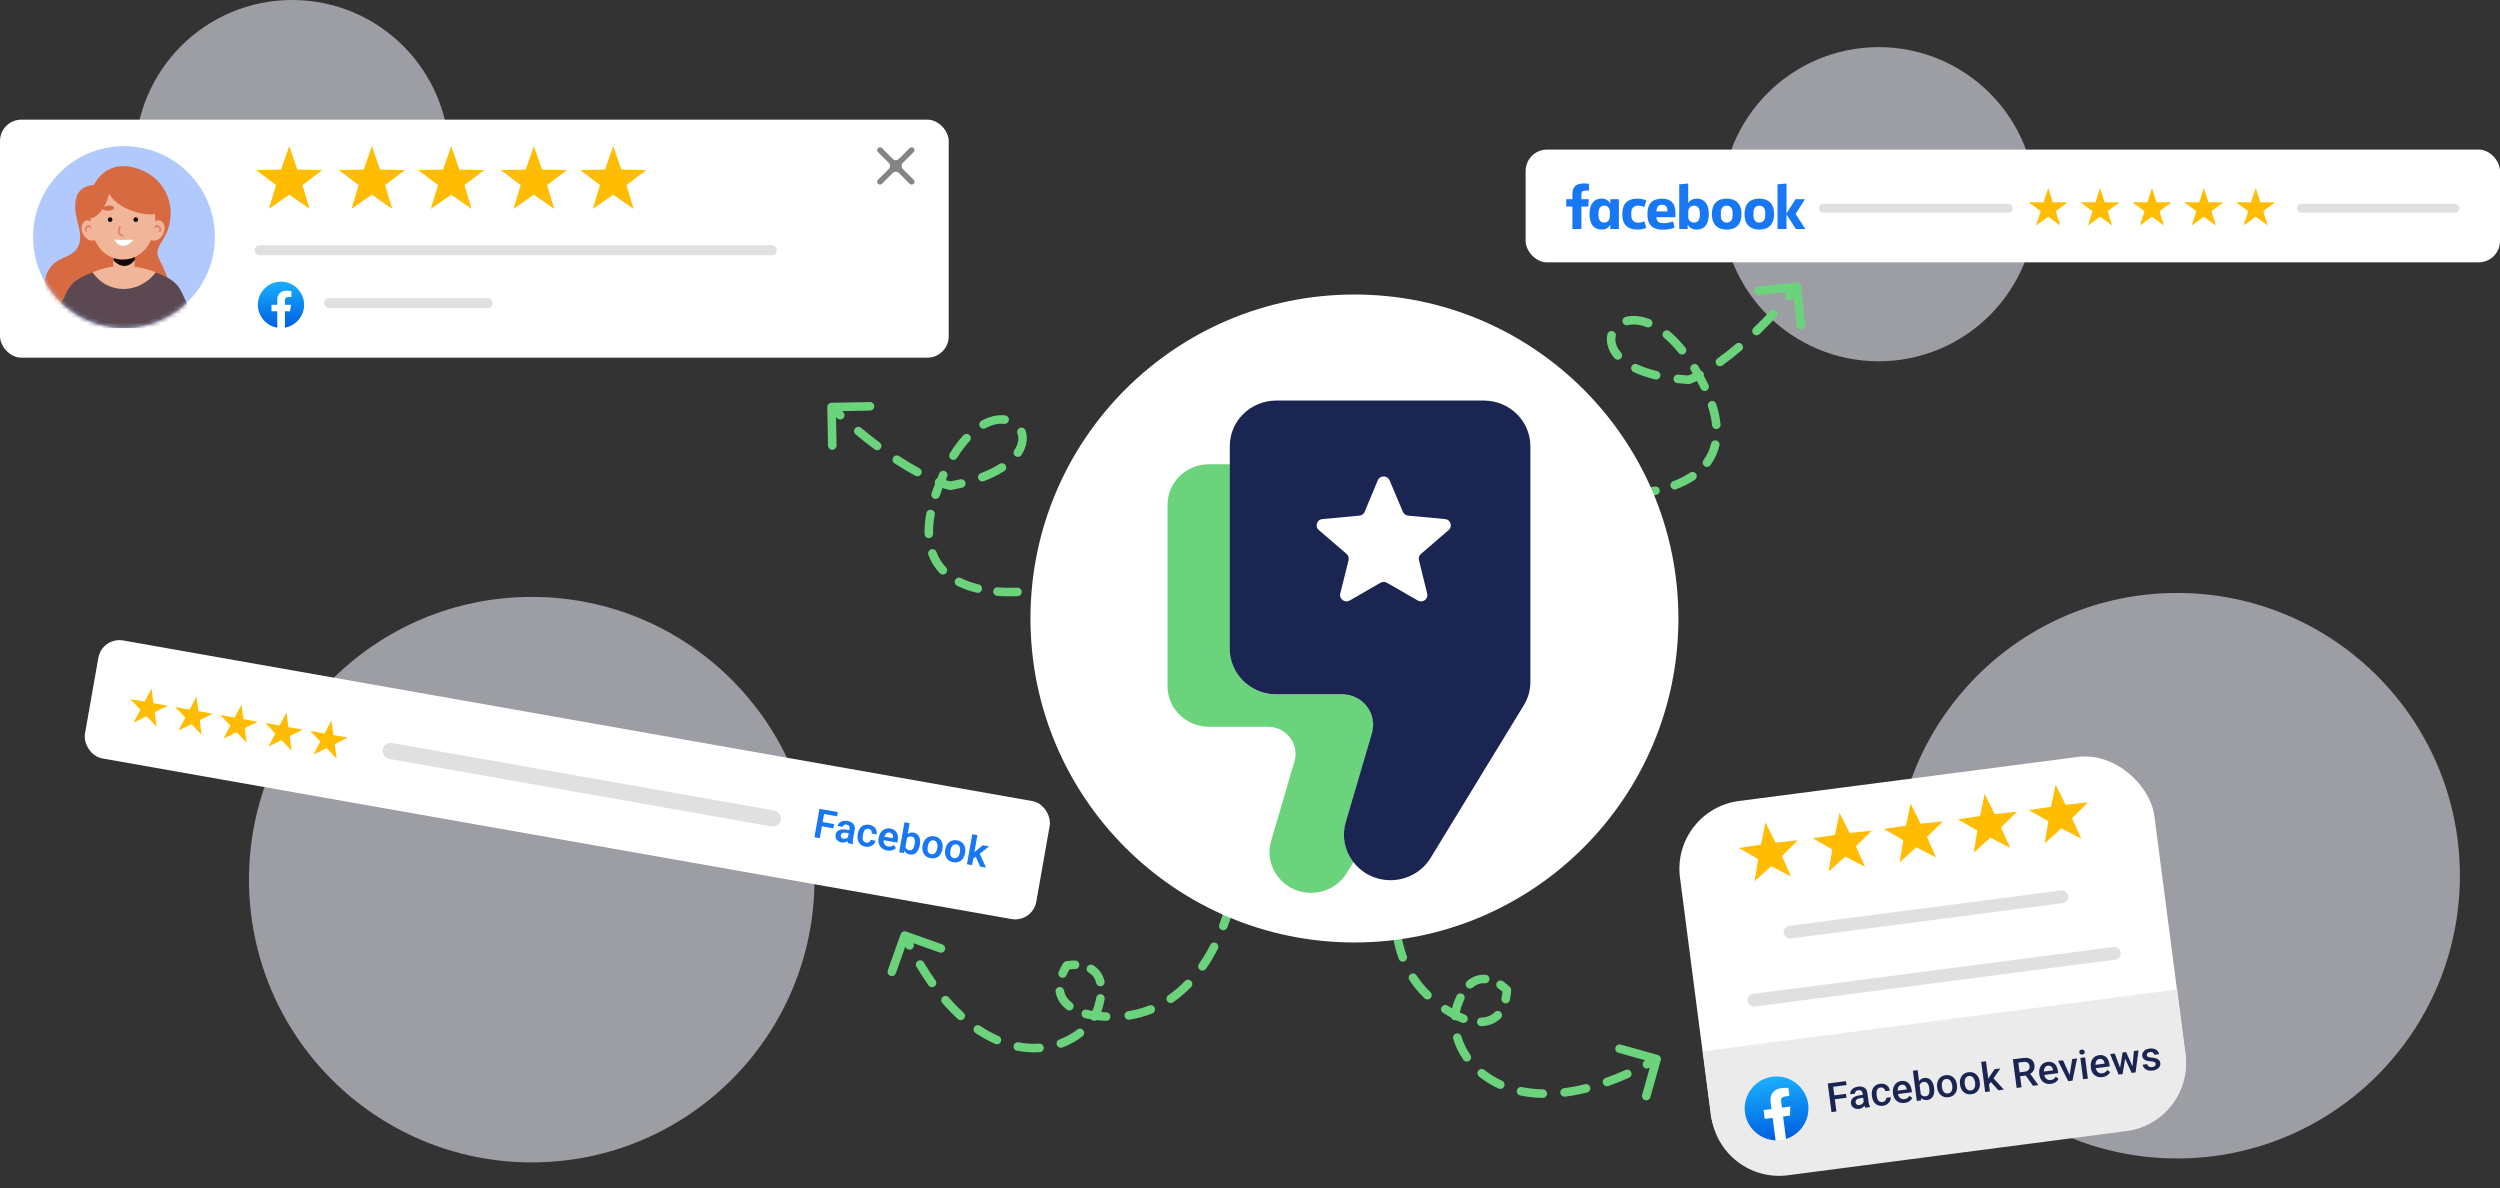
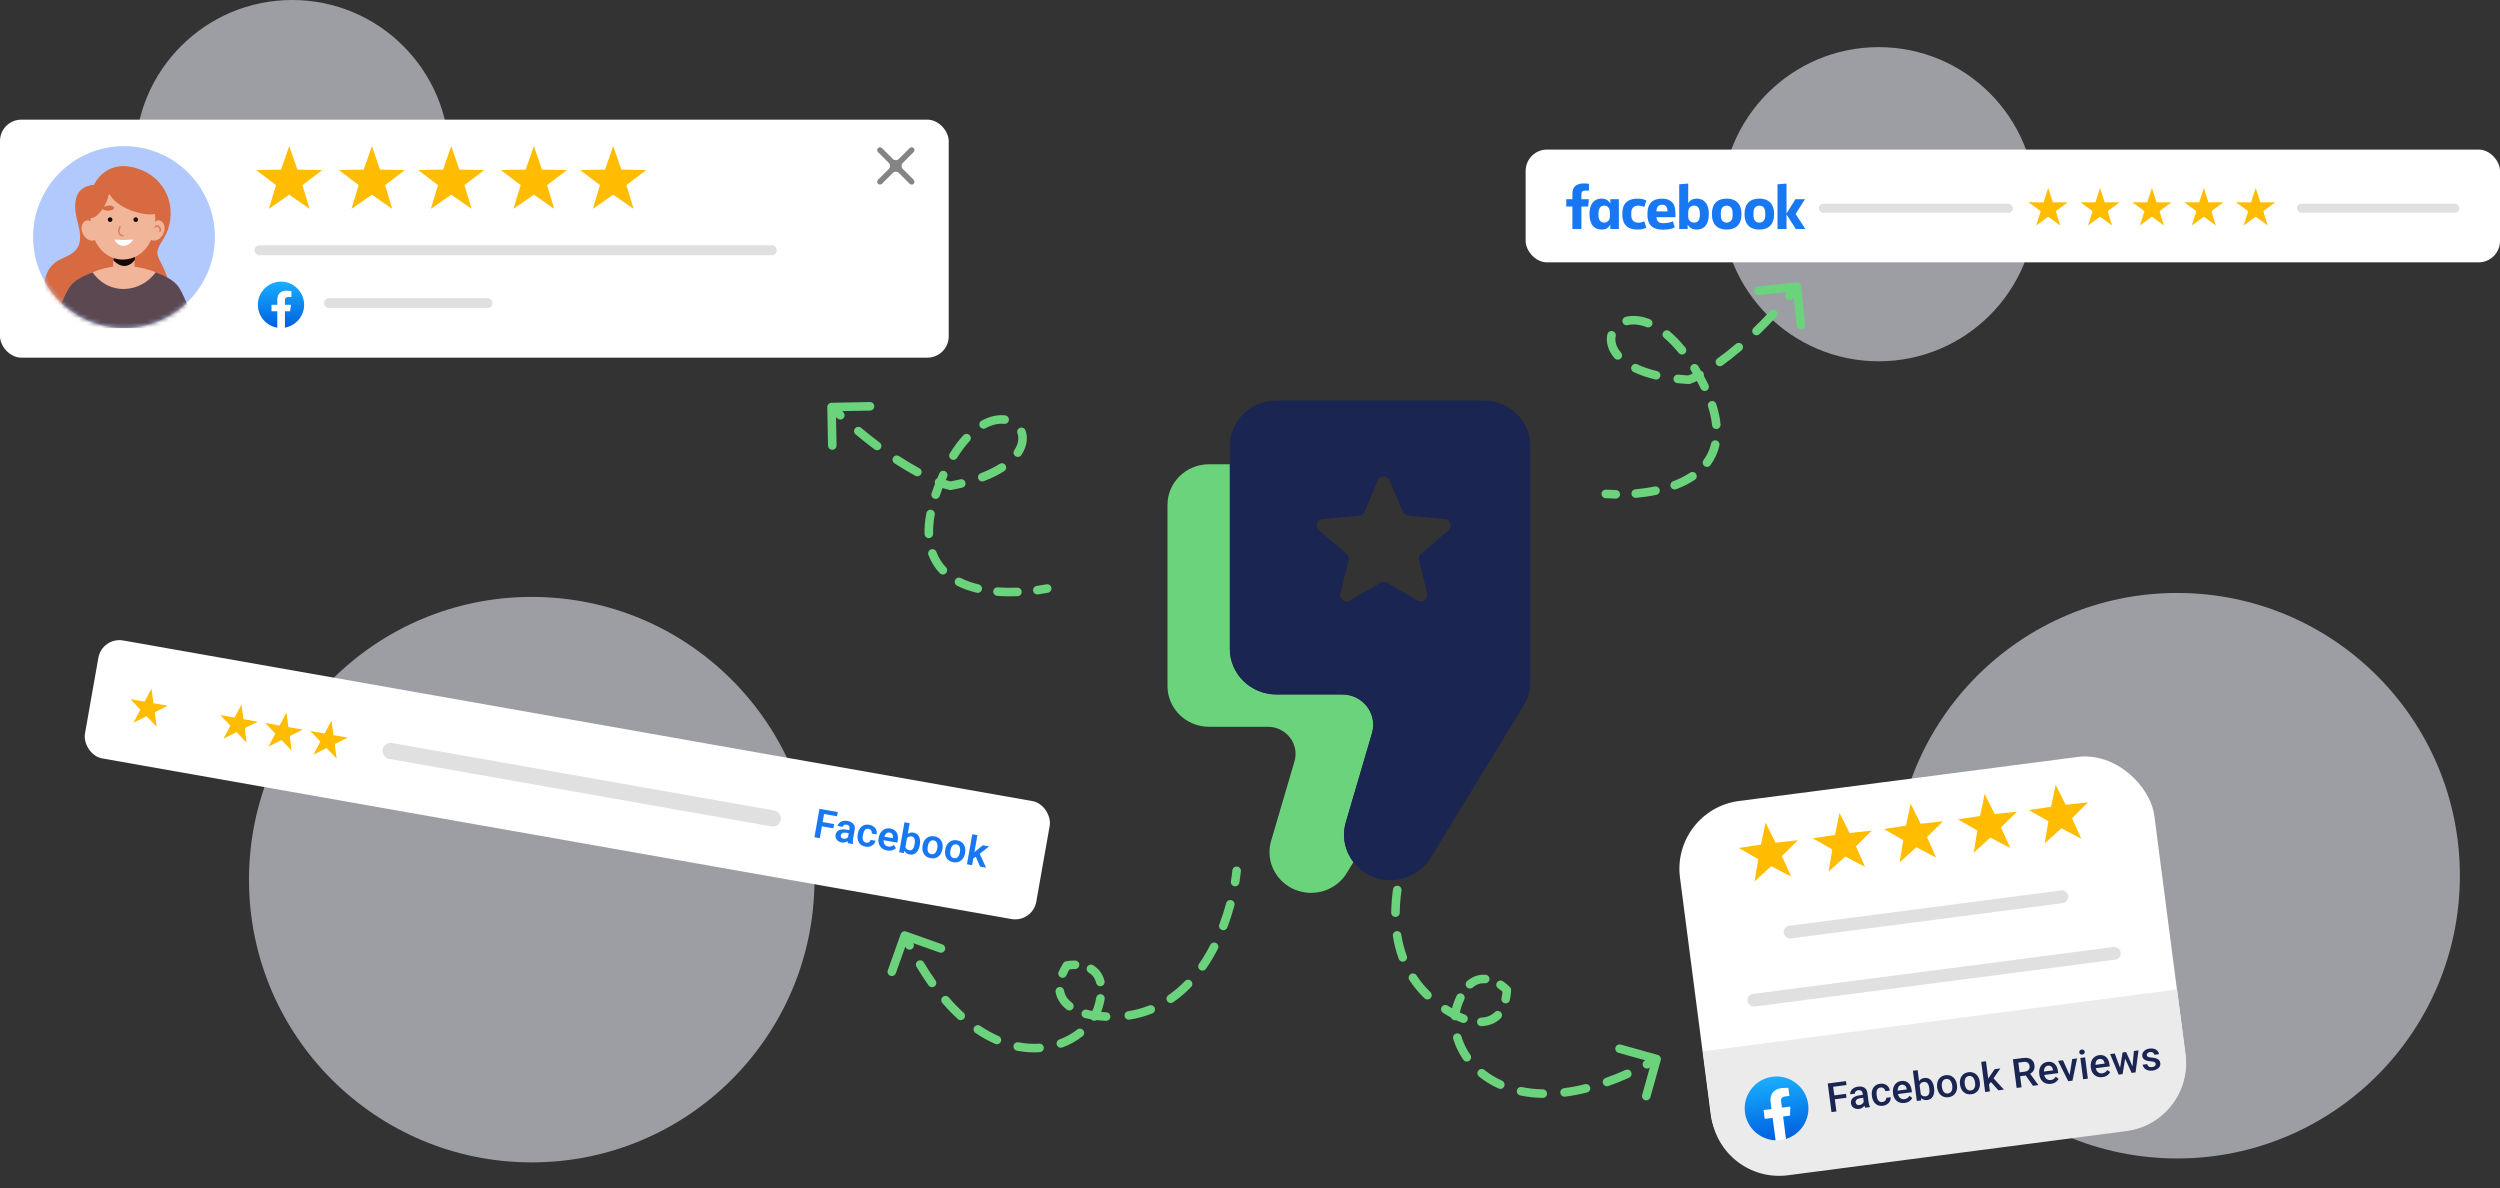
<svg xmlns="http://www.w3.org/2000/svg" width="585" height="278" viewBox="0 0 585 278" fill="none">
  <rect x="0" y="0" width="585" height="278" fill="#333333" stroke="none" />
  <circle cx="68.374" cy="36.756" r="36.756" fill="#F2F5FF" fill-opacity="0.55" />
  <circle cx="439.612" cy="47.784" r="36.756" fill="#F2F5FF" fill-opacity="0.55" />
  <path d="M375.692 116.578C375.141 116.542 374.723 116.066 374.759 115.515C374.795 114.964 375.271 114.546 375.822 114.582L375.692 116.578ZM397.821 88.41L396.942 88.887L397.821 88.41ZM395.175 88.872L395.501 89.817C395.378 89.86 395.248 89.878 395.118 89.871L395.175 88.872ZM420.344 66.089C420.893 66.029 421.386 66.427 421.445 66.976L422.412 75.924C422.471 76.473 422.074 76.966 421.525 77.025C420.976 77.085 420.482 76.687 420.423 76.138L419.564 68.185L411.611 69.043C411.061 69.103 410.568 68.706 410.509 68.157C410.45 67.608 410.847 67.114 411.396 67.055L420.344 66.089ZM378.103 114.669C378.655 114.676 379.097 115.13 379.09 115.682C379.083 116.234 378.629 116.676 378.077 116.669L378.103 114.669ZM382.847 116.491C382.297 116.54 381.812 116.133 381.763 115.583C381.715 115.033 382.121 114.548 382.671 114.499L382.847 116.491ZM387.181 113.844C387.722 113.732 388.251 114.079 388.364 114.62C388.476 115.16 388.129 115.69 387.588 115.802L387.181 113.844ZM392.228 114.476C391.712 114.671 391.135 114.41 390.94 113.893C390.745 113.376 391.006 112.799 391.522 112.605L392.228 114.476ZM395.482 110.605C395.94 110.297 396.561 110.419 396.869 110.877C397.177 111.336 397.056 111.957 396.597 112.265L395.482 110.605ZM400.235 108.847C399.907 109.291 399.281 109.386 398.836 109.058C398.392 108.73 398.297 108.104 398.625 107.66L400.235 108.847ZM400.393 103.809C400.518 103.271 401.055 102.936 401.593 103.06C402.131 103.185 402.466 103.722 402.342 104.26L400.393 103.809ZM402.614 99.296C402.668 99.846 402.267 100.336 401.717 100.39C401.168 100.444 400.678 100.043 400.624 99.493L402.614 99.296ZM399.682 95.136C399.514 94.611 399.803 94.047 400.329 93.879C400.855 93.71 401.418 94 401.587 94.526L399.682 95.136ZM399.788 90.062C400.027 90.56 399.816 91.157 399.318 91.396C398.82 91.634 398.223 91.424 397.984 90.926L399.788 90.062ZM395.679 86.691C395.391 86.22 395.54 85.605 396.011 85.317C396.482 85.029 397.098 85.178 397.386 85.649L395.679 86.691ZM394.372 81.334C394.719 81.764 394.651 82.393 394.221 82.74C393.792 83.087 393.162 83.019 392.815 82.589L394.372 81.334ZM389.396 79.053C388.972 78.699 388.917 78.068 389.271 77.645C389.626 77.221 390.256 77.165 390.68 77.52L389.396 79.053ZM386.042 74.684C386.557 74.885 386.811 75.464 386.611 75.979C386.41 76.494 385.831 76.748 385.316 76.548L386.042 74.684ZM380.887 76.086C380.351 76.218 379.809 75.891 379.677 75.355C379.545 74.819 379.872 74.277 380.408 74.144L380.887 76.086ZM376.129 78.227C376.254 77.689 376.791 77.354 377.329 77.478C377.867 77.602 378.202 78.139 378.078 78.677L376.129 78.227ZM379.319 82.516C379.68 82.934 379.634 83.566 379.216 83.927C378.798 84.288 378.166 84.241 377.805 83.823L379.319 82.516ZM382.26 87.053C381.762 86.815 381.551 86.218 381.789 85.72C382.027 85.221 382.624 85.01 383.123 85.249L382.26 87.053ZM387.772 86.843C388.309 86.972 388.64 87.512 388.511 88.049C388.383 88.586 387.843 88.917 387.306 88.788L387.772 86.843ZM392.493 89.658C391.944 89.6 391.546 89.108 391.604 88.558C391.663 88.009 392.155 87.611 392.705 87.67L392.493 89.658ZM397.245 86.826C397.731 86.564 398.338 86.745 398.6 87.231C398.862 87.718 398.68 88.324 398.194 88.586L397.245 86.826ZM403.039 85.509C402.59 85.831 401.965 85.729 401.643 85.281C401.321 84.832 401.423 84.207 401.872 83.885L403.039 85.509ZM406.219 80.474C406.64 80.116 407.271 80.168 407.628 80.589C407.985 81.01 407.934 81.641 407.513 81.998L406.219 80.474ZM411.718 78.183C411.321 78.566 410.688 78.555 410.304 78.158C409.921 77.761 409.932 77.127 410.329 76.744L411.718 78.183ZM414.217 72.775C414.592 72.371 415.225 72.347 415.63 72.723C416.034 73.099 416.058 73.731 415.682 74.136L414.217 72.775ZM419.429 69.897C419.073 70.32 418.442 70.373 418.02 70.018C417.598 69.662 417.544 69.031 417.9 68.609L419.429 69.897ZM375.822 114.582C376.552 114.629 377.315 114.659 378.103 114.669L378.077 116.669C377.256 116.659 376.458 116.627 375.692 116.578L375.822 114.582ZM382.671 114.499C384.174 114.366 385.694 114.153 387.181 113.844L387.588 115.802C386.016 116.129 384.418 116.352 382.847 116.491L382.671 114.499ZM391.522 112.605C392.963 112.061 394.3 111.399 395.482 110.605L396.597 112.265C395.265 113.16 393.786 113.888 392.228 114.476L391.522 112.605ZM398.625 107.66C399.445 106.548 400.054 105.274 400.393 103.809L402.342 104.26C401.939 105.998 401.212 107.522 400.235 108.847L398.625 107.66ZM400.624 99.493C400.493 98.167 400.189 96.718 399.682 95.136L401.587 94.526C402.131 96.223 402.467 97.811 402.614 99.296L400.624 99.493ZM397.984 90.926C397.668 90.264 397.321 89.585 396.942 88.887L398.699 87.933C399.094 88.659 399.456 89.368 399.788 90.062L397.984 90.926ZM396.942 88.887C396.522 88.114 396.101 87.383 395.679 86.691L397.386 85.649C397.826 86.371 398.265 87.132 398.699 87.933L396.942 88.887ZM392.815 82.589C391.653 81.149 390.505 79.983 389.396 79.053L390.68 77.52C391.9 78.542 393.138 79.803 394.372 81.334L392.815 82.589ZM385.316 76.548C383.564 75.865 382.053 75.798 380.887 76.086L380.408 74.144C382.037 73.742 383.971 73.877 386.042 74.684L385.316 76.548ZM378.078 78.677C377.833 79.738 378.105 81.109 379.319 82.516L377.805 83.823C376.257 82.029 375.714 80.024 376.129 78.227L378.078 78.677ZM383.123 85.249C384.394 85.856 385.933 86.402 387.772 86.843L387.306 88.788C385.351 88.319 383.676 87.729 382.26 87.053L383.123 85.249ZM392.705 87.67C393.509 87.755 394.351 87.824 395.232 87.874L395.118 89.871C394.206 89.819 393.331 89.747 392.493 89.658L392.705 87.67ZM394.848 87.927C395.427 87.727 396.234 87.371 397.245 86.826L398.194 88.586C397.123 89.164 396.214 89.571 395.501 89.817L394.848 87.927ZM401.872 83.885C403.2 82.93 404.657 81.799 406.219 80.474L407.513 81.998C405.912 83.357 404.413 84.522 403.039 85.509L401.872 83.885ZM410.329 76.744C411.583 75.534 412.882 74.213 414.217 72.775L415.682 74.136C414.323 75.6 412.998 76.947 411.718 78.183L410.329 76.744ZM417.9 68.609C418.486 67.913 419.077 67.195 419.672 66.456L421.23 67.71C420.625 68.461 420.025 69.19 419.429 69.897L417.9 68.609Z" fill="#6CD37D" />
  <path d="M245.234 138.696C245.776 138.591 246.13 138.067 246.025 137.524C245.92 136.982 245.396 136.628 244.854 136.733L245.234 138.696ZM219.727 113.547L220.659 113.909L219.727 113.547ZM222.41 113.672L222.205 114.651C222.333 114.677 222.464 114.679 222.592 114.655L222.41 113.672ZM194.566 94.248C194.014 94.259 193.574 94.715 193.585 95.267L193.756 104.265C193.767 104.817 194.223 105.257 194.775 105.246C195.327 105.236 195.766 104.779 195.756 104.227L195.604 96.229L203.602 96.077C204.154 96.066 204.593 95.61 204.583 95.058C204.572 94.506 204.116 94.067 203.564 94.077L194.566 94.248ZM242.602 137.108C242.055 137.184 241.674 137.69 241.75 138.237C241.827 138.784 242.333 139.165 242.88 139.088L242.602 137.108ZM238.125 139.514C238.677 139.493 239.107 139.028 239.086 138.476C239.065 137.924 238.6 137.494 238.048 137.515L238.125 139.514ZM233.492 137.435C232.941 137.392 232.46 137.803 232.417 138.354C232.373 138.904 232.785 139.385 233.335 139.429L233.492 137.435ZM228.565 138.699C229.102 138.827 229.641 138.495 229.769 137.958C229.897 137.421 229.566 136.881 229.029 136.753L228.565 138.699ZM224.849 135.27C224.355 135.022 223.754 135.221 223.506 135.715C223.259 136.209 223.458 136.81 223.952 137.057L224.849 135.27ZM219.912 134.125C220.293 134.525 220.926 134.54 221.326 134.158C221.725 133.777 221.74 133.144 221.359 132.745L219.912 134.125ZM219.118 129.148C218.927 128.63 218.352 128.365 217.834 128.557C217.316 128.748 217.051 129.324 217.243 129.842L219.118 129.148ZM216.346 124.952C216.361 125.504 216.821 125.939 217.373 125.924C217.925 125.908 218.36 125.448 218.345 124.896L216.346 124.952ZM218.729 120.455C218.83 119.912 218.472 119.39 217.929 119.289C217.386 119.188 216.864 119.547 216.763 120.09L218.729 120.455ZM217.983 115.434C217.81 115.959 218.094 116.524 218.618 116.698C219.142 116.872 219.708 116.588 219.882 116.064L217.983 115.434ZM221.634 111.572C221.86 111.068 221.635 110.476 221.131 110.25C220.627 110.024 220.035 110.25 219.809 110.754L221.634 111.572ZM222.254 106.092C221.965 106.563 222.111 107.179 222.581 107.468C223.051 107.758 223.667 107.612 223.957 107.141L222.254 106.092ZM226.903 103.202C227.278 102.797 227.254 102.164 226.849 101.789C226.443 101.414 225.811 101.438 225.435 101.843L226.903 103.202ZM229.678 98.444C229.193 98.708 229.014 99.315 229.277 99.801C229.541 100.286 230.148 100.465 230.634 100.202L229.678 98.444ZM234.969 99.184C235.517 99.248 236.013 98.855 236.077 98.306C236.141 97.757 235.747 97.261 235.199 97.198L234.969 99.184ZM239.959 100.708C239.767 100.19 239.192 99.925 238.674 100.116C238.156 100.307 237.891 100.882 238.082 101.4L239.959 100.708ZM237.336 105.365C237.031 105.826 237.156 106.446 237.617 106.751C238.077 107.057 238.698 106.931 239.003 106.47L237.336 105.365ZM234.991 110.237C235.455 109.938 235.589 109.319 235.29 108.855C234.991 108.39 234.372 108.257 233.908 108.556L234.991 110.237ZM229.497 110.724C228.98 110.92 228.72 111.497 228.916 112.014C229.111 112.53 229.689 112.79 230.205 112.595L229.497 110.724ZM225.169 114.113C225.706 113.986 226.039 113.447 225.912 112.91C225.784 112.372 225.246 112.04 224.708 112.167L225.169 114.113ZM220.098 111.903C219.582 111.705 219.004 111.961 218.805 112.477C218.606 112.992 218.863 113.571 219.378 113.769L220.098 111.903ZM214.184 111.329C214.67 111.592 215.277 111.411 215.54 110.925C215.803 110.44 215.622 109.833 215.137 109.57L214.184 111.329ZM210.394 106.735C209.931 106.433 209.312 106.564 209.01 107.027C208.709 107.49 208.84 108.109 209.302 108.411L210.394 106.735ZM204.649 105.156C205.091 105.487 205.718 105.396 206.048 104.953C206.379 104.511 206.288 103.884 205.845 103.554L204.649 105.156ZM201.488 100.108C201.064 99.754 200.434 99.81 200.08 100.234C199.726 100.658 199.782 101.289 200.206 101.643L201.488 100.108ZM195.954 97.91C196.36 98.285 196.993 98.258 197.367 97.852C197.741 97.446 197.715 96.813 197.308 96.439L195.954 97.91ZM244.854 136.733C244.135 136.872 243.381 136.998 242.602 137.108L242.88 139.088C243.693 138.974 244.481 138.842 245.234 138.696L244.854 136.733ZM238.048 137.515C236.541 137.573 235.006 137.553 233.492 137.435L233.335 139.429C234.936 139.554 236.549 139.574 238.125 139.514L238.048 137.515ZM229.029 136.753C227.531 136.396 226.121 135.908 224.849 135.27L223.952 137.057C225.386 137.777 226.945 138.312 228.565 138.699L229.029 136.753ZM221.359 132.745C220.405 131.746 219.64 130.558 219.118 129.148L217.243 129.842C217.862 131.515 218.775 132.934 219.912 134.125L221.359 132.745ZM218.345 124.896C218.308 123.563 218.426 122.087 218.729 120.455L216.763 120.09C216.437 121.842 216.304 123.46 216.346 124.952L218.345 124.896ZM219.882 116.064C220.112 115.368 220.371 114.65 220.659 113.909L218.795 113.185C218.495 113.955 218.225 114.705 217.983 115.434L219.882 116.064ZM220.659 113.909C220.977 113.09 221.303 112.312 221.634 111.572L219.809 110.754C219.463 111.525 219.125 112.335 218.795 113.185L220.659 113.909ZM223.957 107.141C224.928 105.566 225.919 104.264 226.903 103.202L225.435 101.843C224.354 103.011 223.286 104.418 222.254 106.092L223.957 107.141ZM230.634 100.202C232.286 99.303 233.776 99.046 234.969 99.184L235.199 97.198C233.532 97.005 231.631 97.383 229.678 98.444L230.634 100.202ZM238.082 101.4C238.46 102.422 238.363 103.816 237.336 105.365L239.003 106.47C240.312 104.495 240.597 102.438 239.959 100.708L238.082 101.4ZM233.908 108.556C232.723 109.319 231.265 110.055 229.497 110.724L230.205 112.595C232.085 111.883 233.672 111.087 234.991 110.237L233.908 108.556ZM224.708 112.167C223.921 112.353 223.095 112.528 222.227 112.689L222.592 114.655C223.491 114.488 224.349 114.307 225.169 114.113L224.708 112.167ZM222.614 112.693C222.014 112.568 221.169 112.316 220.098 111.903L219.378 113.769C220.514 114.207 221.467 114.497 222.205 114.651L222.614 112.693ZM215.137 109.57C213.698 108.791 212.11 107.852 210.394 106.735L209.302 108.411C211.062 109.557 212.696 110.523 214.184 111.329L215.137 109.57ZM205.845 103.554C204.449 102.511 202.994 101.365 201.488 100.108L200.206 101.643C201.739 102.923 203.223 104.092 204.649 105.156L205.845 103.554ZM197.308 96.439C196.639 95.823 195.962 95.186 195.278 94.528L193.891 95.968C194.586 96.637 195.274 97.284 195.954 97.91L197.308 96.439Z" fill="#6CD37D" />
  <path d="M290.366 203.866C290.423 203.317 290.024 202.825 289.474 202.768C288.925 202.711 288.433 203.11 288.376 203.659L290.366 203.866ZM256.165 237.64L256.296 236.649C256.289 236.648 256.282 236.647 256.275 236.646L256.165 237.64ZM249.635 225.918L249.458 224.934C249.177 224.984 248.932 225.151 248.783 225.394L249.635 225.918ZM257.057 235.523L256.097 235.243L257.057 235.523ZM212.037 217.979C211.517 217.794 210.945 218.066 210.76 218.587L207.745 227.066C207.56 227.587 207.832 228.159 208.352 228.344C208.872 228.529 209.444 228.257 209.629 227.736L212.309 220.199L219.847 222.879C220.367 223.064 220.939 222.792 221.124 222.272C221.309 221.751 221.037 221.18 220.517 220.995L212.037 217.979ZM211.953 221.692C212.204 222.183 212.807 222.378 213.299 222.127C213.79 221.875 213.985 221.273 213.734 220.781L211.953 221.692ZM216.171 225.198C215.888 224.723 215.275 224.568 214.8 224.851C214.326 225.134 214.171 225.748 214.454 226.222L216.171 225.198ZM217.284 230.58C217.603 231.031 218.227 231.137 218.678 230.818C219.128 230.499 219.235 229.874 218.915 229.424L217.284 230.58ZM222.007 233.386C221.646 232.968 221.015 232.922 220.597 233.283C220.179 233.643 220.132 234.275 220.493 234.693L222.007 233.386ZM224.132 238.452C224.54 238.824 225.172 238.796 225.545 238.388C225.917 237.981 225.889 237.348 225.481 236.976L224.132 238.452ZM229.37 240.055C228.912 239.746 228.29 239.867 227.981 240.324C227.673 240.782 227.793 241.404 228.251 241.713L229.37 240.055ZM232.884 244.276C233.391 244.496 233.98 244.265 234.201 243.759C234.421 243.252 234.19 242.663 233.683 242.442L232.884 244.276ZM238.343 243.903C237.8 243.799 237.276 244.154 237.172 244.696C237.067 245.239 237.423 245.763 237.965 245.867L238.343 243.903ZM243.316 246.213C243.867 246.176 244.284 245.7 244.247 245.149C244.211 244.597 243.734 244.18 243.183 244.217L243.316 246.213ZM247.897 243.23C247.379 243.42 247.112 243.995 247.302 244.513C247.492 245.032 248.067 245.298 248.585 245.108L247.897 243.23ZM253.321 242.482C253.754 242.14 253.828 241.511 253.486 241.077C253.144 240.644 252.515 240.57 252.081 240.912L253.321 242.482ZM255.184 237.373C254.91 237.852 255.076 238.463 255.555 238.737C256.035 239.011 256.646 238.845 256.92 238.366L255.184 237.373ZM258.488 233.804C258.583 233.26 258.22 232.742 257.676 232.646C257.132 232.551 256.613 232.915 256.518 233.459L258.488 233.804ZM256.511 230.028C256.645 230.563 257.189 230.888 257.724 230.753C258.26 230.619 258.585 230.075 258.45 229.54L256.511 230.028ZM255.797 225.869C255.326 225.58 254.71 225.729 254.422 226.2C254.134 226.671 254.282 227.286 254.753 227.575L255.797 225.869ZM251.548 226.762C252.1 226.771 252.555 226.33 252.564 225.778C252.572 225.226 252.131 224.771 251.579 224.763L251.548 226.762ZM247.724 227.415C247.507 227.923 247.743 228.51 248.251 228.727C248.758 228.945 249.346 228.709 249.563 228.201L247.724 227.415ZM248.98 231.782C248.885 231.238 248.367 230.874 247.823 230.969C247.279 231.064 246.915 231.582 247.01 232.126L248.98 231.782ZM249.633 236.245C250.071 236.581 250.699 236.498 251.034 236.059C251.37 235.621 251.287 234.993 250.849 234.657L249.633 236.245ZM254.335 236.278C253.801 236.135 253.253 236.452 253.11 236.985C252.967 237.518 253.283 238.067 253.817 238.21L254.335 236.278ZM258.782 238.877C259.334 238.902 259.801 238.475 259.826 237.923C259.851 237.371 259.424 236.904 258.873 236.879L258.782 238.877ZM263.983 236.618C263.437 236.702 263.063 237.213 263.148 237.759C263.232 238.305 263.743 238.679 264.289 238.594L263.983 236.618ZM269.639 237.143C270.153 236.939 270.403 236.358 270.199 235.845C269.995 235.332 269.414 235.081 268.9 235.285L269.639 237.143ZM273.39 232.878C272.935 233.192 272.82 233.814 273.133 234.269C273.446 234.724 274.069 234.839 274.524 234.526L273.39 232.878ZM278.728 230.949C279.112 230.552 279.102 229.919 278.705 229.535C278.308 229.151 277.675 229.161 277.291 229.558L278.728 230.949ZM280.555 225.56C280.24 226.014 280.353 226.637 280.807 226.951C281.261 227.266 281.884 227.153 282.199 226.699L280.555 225.56ZM284.992 222.008C285.244 221.516 285.049 220.914 284.558 220.662C284.066 220.411 283.463 220.605 283.212 221.097L284.992 222.008ZM285.319 216.325C285.124 216.841 285.384 217.419 285.9 217.614C286.417 217.809 286.994 217.549 287.19 217.033L285.319 216.325ZM288.853 211.867C288.997 211.333 288.68 210.785 288.147 210.642C287.614 210.498 287.065 210.814 286.922 211.348L288.853 211.867ZM288.029 206.239C287.94 206.784 288.309 207.298 288.854 207.387C289.399 207.476 289.913 207.107 290.003 206.562L288.029 206.239ZM210.799 219.351C211.18 220.152 211.565 220.932 211.953 221.692L213.734 220.781C213.354 220.039 212.978 219.276 212.605 218.492L210.799 219.351ZM214.454 226.222C215.382 227.779 216.327 229.23 217.284 230.58L218.915 229.424C217.99 228.118 217.074 226.711 216.171 225.198L214.454 226.222ZM220.493 234.693C221.696 236.086 222.911 237.336 224.132 238.452L225.481 236.976C224.321 235.915 223.161 234.722 222.007 233.386L220.493 234.693ZM228.251 241.713C229.803 242.76 231.352 243.608 232.884 244.276L233.683 242.442C232.268 241.825 230.825 241.037 229.37 240.055L228.251 241.713ZM237.965 245.867C239.816 246.224 241.61 246.326 243.316 246.213L243.183 244.217C241.65 244.319 240.027 244.228 238.343 243.903L237.965 245.867ZM248.585 245.108C250.358 244.459 251.954 243.561 253.321 242.482L252.081 240.912C250.885 241.857 249.475 242.652 247.897 243.23L248.585 245.108ZM256.92 238.366C257.389 237.546 257.759 236.687 258.017 235.803L256.097 235.243C255.886 235.967 255.579 236.681 255.184 237.373L256.92 238.366ZM258.017 235.803C258.222 235.098 258.378 234.432 258.488 233.804L256.518 233.459C256.422 234.008 256.284 234.601 256.097 235.243L258.017 235.803ZM258.45 229.54C258.015 227.811 257.028 226.622 255.797 225.869L254.753 227.575C255.559 228.068 256.209 228.831 256.511 230.028L258.45 229.54ZM251.579 224.763C250.826 224.751 250.102 224.818 249.458 224.934L249.812 226.902C250.334 226.808 250.93 226.753 251.548 226.762L251.579 224.763ZM248.783 225.394C248.352 226.094 248.001 226.767 247.724 227.415L249.563 228.201C249.797 227.654 250.101 227.068 250.487 226.441L248.783 225.394ZM247.01 232.126C247.323 233.918 248.358 235.269 249.633 236.245L250.849 234.657C249.867 233.905 249.187 232.963 248.98 231.782L247.01 232.126ZM253.817 238.21C254.597 238.419 255.361 238.557 256.055 238.634L256.275 236.646C255.679 236.58 255.015 236.46 254.335 236.278L253.817 238.21ZM256.035 238.632C256.972 238.755 257.888 238.836 258.782 238.877L258.873 236.879C258.037 236.841 257.178 236.765 256.296 236.649L256.035 238.632ZM264.289 238.594C266.191 238.3 267.973 237.806 269.639 237.143L268.9 235.285C267.373 235.893 265.736 236.347 263.983 236.618L264.289 238.594ZM274.524 234.526C276.054 233.472 277.453 232.266 278.728 230.949L277.291 229.558C276.1 230.788 274.802 231.906 273.39 232.878L274.524 234.526ZM282.199 226.699C283.241 225.194 284.17 223.617 284.992 222.008L283.212 221.097C282.425 222.635 281.542 224.135 280.555 225.56L282.199 226.699ZM287.19 217.033C287.849 215.288 288.401 213.551 288.853 211.867L286.922 211.348C286.485 212.972 285.954 214.647 285.319 216.325L287.19 217.033ZM290.003 206.562C290.157 205.62 290.277 204.718 290.366 203.866L288.376 203.659C288.292 204.47 288.177 205.334 288.029 206.239L290.003 206.562Z" fill="#6CD37D" />
  <path d="M332.023 190.189C332.293 189.707 332.902 189.536 333.384 189.805C333.866 190.075 334.038 190.685 333.768 191.166L332.023 190.189ZM340.52 237.499L340.984 236.613C340.99 236.616 340.996 236.62 341.002 236.623L340.52 237.499ZM352.611 231.679L353.323 230.977C353.523 231.179 353.627 231.458 353.609 231.742L352.611 231.679ZM341.011 235.255L341.957 235.579L341.011 235.255ZM387.916 246.851C388.448 247 388.759 247.551 388.61 248.083L386.189 256.751C386.041 257.283 385.489 257.594 384.957 257.446C384.425 257.297 384.114 256.745 384.263 256.213L386.415 248.508L378.71 246.356C378.178 246.208 377.867 245.656 378.015 245.124C378.164 244.592 378.716 244.282 379.248 244.43L387.916 246.851ZM385.846 249.934C385.357 250.191 384.752 250.003 384.495 249.514C384.238 249.025 384.426 248.421 384.915 248.164L385.846 249.934ZM380.378 250.369C380.883 250.145 381.474 250.371 381.698 250.876C381.923 251.38 381.696 251.972 381.192 252.196L380.378 250.369ZM376.368 254.128C375.848 254.312 375.276 254.04 375.092 253.519C374.907 252.999 375.18 252.427 375.7 252.243L376.368 254.128ZM370.891 253.7C371.426 253.566 371.969 253.892 372.103 254.428C372.237 254.964 371.911 255.507 371.375 255.641L370.891 253.7ZM366.236 256.617C365.688 256.686 365.187 256.299 365.117 255.751C365.048 255.203 365.435 254.702 365.983 254.633L366.236 256.617ZM361.031 254.909C361.583 254.921 362.021 255.377 362.01 255.93C361.999 256.482 361.542 256.92 360.99 256.909L361.031 254.909ZM355.726 256.335C355.185 256.223 354.837 255.695 354.948 255.154C355.06 254.613 355.589 254.264 356.13 254.376L355.726 256.335ZM351.479 252.886C351.983 253.113 352.207 253.705 351.979 254.208C351.752 254.712 351.16 254.936 350.657 254.709L351.479 252.886ZM346.084 251.908C345.655 251.561 345.588 250.931 345.936 250.502C346.283 250.072 346.913 250.006 347.342 250.353L346.084 251.908ZM344.057 246.831C344.372 247.285 344.259 247.908 343.805 248.222C343.351 248.537 342.728 248.424 342.413 247.97L344.057 246.831ZM340.056 243.095C339.898 242.565 340.2 242.009 340.73 241.852C341.259 241.695 341.816 241.996 341.973 242.526L340.056 243.095ZM341.476 237.845C341.424 238.395 340.936 238.799 340.386 238.746C339.837 238.694 339.433 238.207 339.485 237.657L341.476 237.845ZM340.831 233.024C341.067 232.525 341.663 232.311 342.162 232.547C342.662 232.782 342.876 233.378 342.64 233.878L340.831 233.024ZM344.623 231.077C344.204 231.437 343.573 231.39 343.213 230.971C342.853 230.553 342.9 229.921 343.319 229.561L344.623 231.077ZM347.603 228.089C348.154 228.125 348.572 228.601 348.536 229.152C348.5 229.703 348.024 230.121 347.473 230.085L347.603 228.089ZM350.561 231.267C350.104 230.956 349.987 230.334 350.298 229.878C350.609 229.421 351.231 229.304 351.687 229.615L350.561 231.267ZM353.31 234.003C353.195 234.544 352.664 234.888 352.124 234.773C351.584 234.658 351.239 234.127 351.354 233.587L353.31 234.003ZM349.767 236.85C350.159 236.46 350.792 236.461 351.182 236.852C351.572 237.243 351.571 237.876 351.18 238.266L349.767 236.85ZM346.663 240.122C346.111 240.144 345.646 239.714 345.625 239.162C345.603 238.61 346.032 238.145 346.584 238.123L346.663 240.122ZM342.801 237.44C343.319 237.63 343.585 238.205 343.395 238.723C343.204 239.242 342.63 239.508 342.111 239.317L342.801 237.44ZM337.669 237.001C337.203 236.704 337.067 236.086 337.365 235.62C337.662 235.155 338.28 235.019 338.746 235.316L337.669 237.001ZM334.719 232.159C335.116 232.542 335.128 233.175 334.744 233.573C334.361 233.97 333.728 233.982 333.33 233.598L334.719 232.159ZM329.793 229.33C329.491 228.867 329.621 228.248 330.083 227.946C330.546 227.644 331.166 227.774 331.467 228.237L329.793 229.33ZM329.185 223.683C329.376 224.201 329.111 224.776 328.593 224.968C328.075 225.159 327.5 224.894 327.309 224.376L329.185 223.683ZM325.933 219.031C325.847 218.485 326.22 217.974 326.766 217.888C327.312 217.803 327.823 218.176 327.909 218.721L325.933 219.031ZM327.544 213.574C327.54 214.126 327.088 214.57 326.536 214.565C325.984 214.561 325.54 214.109 325.544 213.557L327.544 213.574ZM325.963 208.114C326.041 207.567 326.547 207.186 327.094 207.264C327.641 207.342 328.021 207.848 327.943 208.395L325.963 208.114ZM328.97 203.28C328.833 203.815 328.287 204.137 327.752 203.999C327.218 203.861 326.896 203.316 327.034 202.781L328.97 203.28ZM328.65 197.6C328.84 197.082 329.414 196.815 329.933 197.006C330.452 197.196 330.718 197.77 330.528 198.289L328.65 197.6ZM332.566 193.475C332.325 193.972 331.727 194.179 331.23 193.938C330.733 193.697 330.526 193.099 330.767 192.602L332.566 193.475ZM388.138 248.685C387.365 249.121 386.601 249.537 385.846 249.934L384.915 248.164C385.652 247.776 386.399 247.369 387.156 246.943L388.138 248.685ZM381.192 252.196C379.536 252.933 377.928 253.575 376.368 254.128L375.7 252.243C377.209 251.708 378.768 251.086 380.378 250.369L381.192 252.196ZM371.375 255.641C369.59 256.086 367.877 256.408 366.236 256.617L365.983 254.633C367.542 254.434 369.178 254.128 370.891 253.7L371.375 255.641ZM360.99 256.909C359.118 256.871 357.363 256.672 355.726 256.335L356.13 254.376C357.642 254.687 359.275 254.873 361.031 254.909L360.99 256.909ZM350.657 254.709C348.938 253.933 347.413 252.984 346.084 251.908L347.342 250.353C348.537 251.32 349.915 252.18 351.479 252.886L350.657 254.709ZM342.413 247.97C341.338 246.418 340.551 244.764 340.056 243.095L341.973 242.526C342.407 243.987 343.101 245.449 344.057 246.831L342.413 247.97ZM339.485 237.657C339.574 236.716 339.767 235.801 340.065 234.93L341.957 235.579C341.712 236.292 341.551 237.052 341.476 237.845L339.485 237.657ZM340.065 234.93C340.303 234.236 340.559 233.602 340.831 233.024L342.64 233.878C342.403 234.381 342.174 234.946 341.957 235.579L340.065 234.93ZM343.319 229.561C344.671 228.399 346.162 227.996 347.603 228.089L347.473 230.085C346.53 230.024 345.559 230.272 344.623 231.077L343.319 229.561ZM351.687 229.615C352.309 230.039 352.863 230.511 353.323 230.977L351.9 232.382C351.526 232.004 351.071 231.615 350.561 231.267L351.687 229.615ZM353.609 231.742C353.558 232.562 353.457 233.315 353.31 234.003L351.354 233.587C351.478 233.005 351.567 232.351 351.613 231.617L353.609 231.742ZM351.18 238.266C349.891 239.55 348.268 240.058 346.663 240.122L346.584 238.123C347.82 238.074 348.919 237.696 349.767 236.85L351.18 238.266ZM342.111 239.317C341.353 239.039 340.649 238.712 340.037 238.375L341.002 236.623C341.528 236.912 342.14 237.197 342.801 237.44L342.111 239.317ZM340.055 238.384C339.218 237.945 338.423 237.484 337.669 237.001L338.746 235.316C339.451 235.767 340.196 236.2 340.984 236.613L340.055 238.384ZM333.33 233.598C331.945 232.262 330.773 230.832 329.793 229.33L331.467 228.237C332.366 229.613 333.442 230.927 334.719 232.159L333.33 233.598ZM327.309 224.376C326.665 222.633 326.216 220.842 325.933 219.031L327.909 218.721C328.174 220.413 328.591 222.075 329.185 223.683L327.309 224.376ZM325.544 213.557C325.559 211.726 325.709 209.903 325.963 208.114L327.943 208.395C327.7 210.105 327.558 211.84 327.544 213.574L325.544 213.557ZM327.034 202.781C327.499 200.975 328.05 199.237 328.65 197.6L330.528 198.289C329.949 199.868 329.418 201.543 328.97 203.28L327.034 202.781ZM330.767 192.602C331.183 191.743 331.605 190.936 332.023 190.189L333.768 191.166C333.37 191.878 332.966 192.65 332.566 193.475L330.767 192.602Z" fill="#6CD37D" />
  <circle cx="509.451" cy="204.915" r="66.162" fill="#F2F5FF" fill-opacity="0.55" />
  <circle cx="124.427" cy="205.837" r="66.162" fill="#F2F5FF" fill-opacity="0.55" />
  <rect width="111.901" height="88.029" rx="16" transform="matrix(0.992 -0.129 0.129 0.992 391.051 189.496)" fill="white" />
  <path d="M398.48 246.012L509.439 231.522L511.416 246.726C512.555 255.489 506.375 263.52 497.613 264.665L418.384 275.011C409.622 276.155 401.596 269.979 400.457 261.216L398.48 246.012Z" fill="#EBEBEB" />
  <rect width="67.141" height="2.984" rx="1.492" transform="matrix(0.992 -0.129 0.129 0.992 417.191 216.832)" fill="#E0E0E0" />
  <rect width="88.029" height="2.984" rx="1.492" transform="matrix(0.992 -0.129 0.129 0.992 408.738 232.758)" fill="#E0E0E0" />
  <path d="M413.133 192.484L415.484 197.192L420.705 196.618L416.965 200.314L419.123 205.114L414.46 202.69L410.572 206.231L411.431 201.037L406.87 198.425L412.064 197.638L413.133 192.484Z" fill="#FFBC00" />
  <path d="M430.453 190.218L432.804 194.926L438.026 194.352L434.285 198.048L436.443 202.848L431.78 200.425L427.892 203.965L428.751 198.771L424.19 196.159L429.384 195.373L430.453 190.218Z" fill="#FFBC00" />
  <path d="M447.078 188.046L449.429 192.754L454.651 192.181L450.91 195.877L453.068 200.677L448.405 198.253L444.517 201.793L445.376 196.599L440.815 193.987L446.009 193.201L447.078 188.046Z" fill="#FFBC00" />
  <path d="M464.403 185.788L466.754 190.496L471.975 189.923L468.234 193.619L470.392 198.419L465.729 195.995L461.841 199.535L462.7 194.341L458.14 191.729L463.333 190.943L464.403 185.788Z" fill="#FFBC00" />
  <path d="M481.02 183.617L483.371 188.324L488.592 187.751L484.852 191.447L487.009 196.247L482.346 193.823L478.459 197.364L479.317 192.17L474.757 189.558L479.951 188.771L481.02 183.617Z" fill="#FFBC00" />
  <path d="M415.452 266.84C411.856 266.668 408.796 263.984 408.318 260.321C407.786 256.25 410.68 252.487 414.75 251.956C418.821 251.424 422.584 254.317 423.116 258.388C423.594 262.051 421.326 265.432 417.894 266.521L417.443 266.242L415.814 266.455L415.452 266.84Z" fill="url(#paint0_linear_1708_23873)" />
  <path d="M418.872 261.047L418.934 258.933L416.973 259.189L416.784 257.746C416.707 257.155 416.871 256.682 417.76 256.566L418.723 256.44L418.476 254.552C417.949 254.547 417.345 254.548 416.828 254.616C415.126 254.838 414.076 256.028 414.318 257.879L414.531 259.508L412.68 259.75L412.95 261.82L414.801 261.579L415.482 266.794C415.9 266.814 416.31 266.798 416.718 266.744C417.126 266.691 417.526 266.602 417.924 266.475L417.243 261.26L418.872 261.047Z" fill="white" />
  <path d="M428.844 253.387L429.719 260.084L428.564 260.234L427.69 253.537L428.844 253.387ZM431.959 255.96L432.079 256.875L429.052 257.27L428.932 256.355L431.959 255.96ZM431.958 252.98L432.078 253.9L428.67 254.345L428.55 253.425L431.958 252.98ZM436.161 258.227L435.851 255.854C435.828 255.676 435.776 255.527 435.695 255.406C435.614 255.286 435.502 255.199 435.361 255.146C435.223 255.092 435.056 255.078 434.86 255.104C434.679 255.127 434.527 255.178 434.403 255.257C434.279 255.336 434.187 255.432 434.127 255.546C434.067 255.66 434.046 255.782 434.063 255.914L432.959 256.058C432.933 255.862 432.956 255.666 433.027 255.469C433.098 255.273 433.215 255.091 433.377 254.923C433.539 254.755 433.74 254.614 433.981 254.498C434.222 254.382 434.498 254.304 434.811 254.263C435.185 254.215 435.524 254.234 435.829 254.322C436.137 254.41 436.39 254.57 436.589 254.803C436.79 255.033 436.916 255.337 436.966 255.718L437.255 257.93C437.284 258.157 437.326 258.359 437.38 258.536C437.437 258.709 437.505 258.858 437.584 258.982L437.593 259.055L436.457 259.204C436.39 259.091 436.328 258.944 436.274 258.765C436.222 258.581 436.184 258.402 436.161 258.227ZM436.057 256.178L436.156 256.862L435.36 256.966C435.155 256.993 434.977 257.036 434.825 257.096C434.674 257.154 434.551 257.226 434.456 257.313C434.361 257.4 434.295 257.499 434.256 257.61C434.218 257.722 434.207 257.843 434.224 257.975C434.242 258.107 434.288 258.224 434.364 258.326C434.439 258.426 434.539 258.498 434.664 258.544C434.791 258.59 434.939 258.602 435.108 258.58C435.335 258.55 435.527 258.478 435.683 258.364C435.843 258.247 435.963 258.114 436.043 257.967C436.123 257.816 436.158 257.679 436.148 257.555L436.571 258.001C436.551 258.131 436.506 258.274 436.436 258.43C436.366 258.586 436.267 258.739 436.14 258.89C436.016 259.037 435.86 259.165 435.671 259.274C435.486 259.382 435.264 259.453 435.007 259.487C434.682 259.529 434.383 259.503 434.112 259.407C433.84 259.308 433.618 259.158 433.445 258.956C433.272 258.751 433.167 258.508 433.13 258.225C433.095 257.962 433.114 257.722 433.186 257.507C433.26 257.288 433.385 257.097 433.56 256.934C433.738 256.771 433.964 256.635 434.237 256.528C434.509 256.417 434.826 256.338 435.188 256.291L436.057 256.178ZM440.494 257.872C440.675 257.848 440.832 257.792 440.967 257.702C441.105 257.61 441.21 257.493 441.282 257.353C441.357 257.212 441.388 257.057 441.375 256.887L442.42 256.75C442.455 257.073 442.399 257.378 442.249 257.666C442.1 257.954 441.883 258.196 441.6 258.392C441.316 258.585 440.991 258.705 440.623 258.753C440.242 258.803 439.903 258.782 439.604 258.69C439.305 258.595 439.046 258.445 438.829 258.239C438.612 258.033 438.437 257.787 438.302 257.498C438.171 257.21 438.083 256.894 438.038 256.551L438.017 256.39C437.972 256.046 437.976 255.718 438.029 255.406C438.084 255.09 438.191 254.804 438.348 254.55C438.505 254.296 438.716 254.086 438.981 253.92C439.246 253.751 439.567 253.642 439.944 253.593C440.343 253.541 440.703 253.575 441.024 253.695C441.345 253.812 441.61 254.001 441.818 254.261C442.03 254.517 442.162 254.83 442.217 255.2L441.173 255.337C441.14 255.154 441.072 254.994 440.97 254.858C440.871 254.718 440.742 254.613 440.583 254.544C440.427 254.473 440.248 254.452 440.046 254.478C439.822 254.507 439.642 254.577 439.507 254.689C439.372 254.797 439.273 254.935 439.21 255.102C439.147 255.266 439.11 255.447 439.099 255.645C439.09 255.839 439.099 256.039 439.126 256.245L439.147 256.406C439.173 256.611 439.216 256.808 439.275 256.997C439.334 257.186 439.415 257.352 439.518 257.494C439.623 257.633 439.756 257.739 439.915 257.812C440.074 257.882 440.267 257.902 440.494 257.872ZM445.691 258.091C445.324 258.139 444.983 258.123 444.67 258.042C444.36 257.958 444.086 257.821 443.849 257.63C443.615 257.439 443.424 257.204 443.275 256.924C443.126 256.644 443.029 256.334 442.985 255.993L442.961 255.809C442.91 255.42 442.921 255.06 442.993 254.729C443.065 254.399 443.188 254.108 443.361 253.858C443.534 253.605 443.75 253.4 444.011 253.245C444.271 253.089 444.562 252.99 444.884 252.948C445.24 252.902 445.559 252.921 445.841 253.005C446.124 253.09 446.367 253.23 446.57 253.425C446.776 253.616 446.941 253.855 447.066 254.141C447.193 254.427 447.281 254.75 447.328 255.108L447.389 255.582L443.544 256.084L443.44 255.288L446.191 254.929L446.179 254.842C446.147 254.643 446.083 254.462 445.987 254.296C445.893 254.131 445.766 254.004 445.605 253.916C445.443 253.828 445.24 253.8 444.995 253.832C444.811 253.856 444.652 253.917 444.518 254.016C444.387 254.111 444.284 254.238 444.208 254.398C444.132 254.557 444.082 254.745 444.057 254.96C444.035 255.172 444.04 255.407 444.074 255.664L444.098 255.848C444.126 256.066 444.182 256.264 444.265 256.444C444.35 256.62 444.46 256.769 444.595 256.892C444.729 257.015 444.884 257.105 445.06 257.163C445.236 257.218 445.43 257.232 445.641 257.204C445.908 257.17 446.139 257.085 446.333 256.95C446.528 256.816 446.689 256.64 446.816 256.424L447.474 256.914C447.388 257.084 447.268 257.252 447.115 257.419C446.961 257.582 446.766 257.725 446.53 257.846C446.296 257.967 446.017 258.049 445.691 258.091ZM447.618 250.561L448.726 250.416L449.51 256.418L449.543 257.495L448.54 257.626L447.618 250.561ZM452.565 254.523L452.578 254.619C452.626 254.987 452.629 255.331 452.586 255.652C452.547 255.969 452.459 256.252 452.323 256.5C452.19 256.748 452.011 256.951 451.785 257.108C451.562 257.262 451.292 257.36 450.976 257.401C450.667 257.442 450.389 257.419 450.144 257.332C449.899 257.246 449.684 257.105 449.5 256.911C449.318 256.716 449.161 256.477 449.027 256.192C448.893 255.907 448.783 255.587 448.696 255.234L448.656 254.925C448.648 254.558 448.673 254.222 448.729 253.915C448.786 253.605 448.876 253.333 449.002 253.098C449.13 252.86 449.3 252.668 449.511 252.522C449.726 252.375 449.987 252.282 450.293 252.242C450.612 252.2 450.901 252.225 451.159 252.316C451.42 252.406 451.647 252.554 451.839 252.76C452.031 252.963 452.187 253.214 452.307 253.513C452.43 253.812 452.516 254.148 452.565 254.523ZM451.469 254.764L451.457 254.667C451.428 254.443 451.382 254.236 451.319 254.044C451.257 253.85 451.172 253.683 451.067 253.544C450.964 253.405 450.836 253.301 450.68 253.234C450.528 253.164 450.345 253.142 450.134 253.17C449.938 253.196 449.773 253.251 449.641 253.337C449.509 253.423 449.403 253.531 449.323 253.659C449.243 253.788 449.186 253.933 449.15 254.094C449.118 254.254 449.105 254.424 449.11 254.604L449.218 255.437C449.276 255.663 449.362 255.867 449.476 256.049C449.593 256.227 449.742 256.363 449.922 256.458C450.103 256.55 450.323 256.579 450.584 256.545C450.789 256.518 450.957 256.454 451.087 256.353C451.218 256.252 451.315 256.122 451.378 255.964C451.444 255.803 451.483 255.62 451.494 255.416C451.508 255.211 451.499 254.994 451.469 254.764ZM453.305 254.529L453.291 254.423C453.245 254.064 453.253 253.725 453.318 253.404C453.381 253.081 453.497 252.793 453.663 252.541C453.832 252.285 454.051 252.075 454.32 251.912C454.592 251.746 454.908 251.639 455.27 251.592C455.635 251.544 455.968 251.566 456.27 251.658C456.575 251.746 456.842 251.892 457.071 252.096C457.3 252.297 457.487 252.545 457.632 252.841C457.776 253.134 457.872 253.46 457.919 253.819L457.932 253.925C457.979 254.283 457.971 254.623 457.906 254.943C457.842 255.263 457.725 255.551 457.556 255.808C457.387 256.06 457.167 256.27 456.899 256.436C456.63 256.599 456.315 256.704 455.953 256.751C455.588 256.799 455.254 256.779 454.949 256.691C454.647 256.599 454.381 256.453 454.152 256.252C453.923 256.048 453.736 255.8 453.592 255.507C453.448 255.213 453.352 254.888 453.305 254.529ZM454.4 254.278L454.414 254.384C454.443 254.608 454.494 254.816 454.566 255.01C454.638 255.203 454.733 255.368 454.85 255.506C454.968 255.643 455.109 255.745 455.274 255.811C455.438 255.877 455.626 255.896 455.838 255.868C456.043 255.841 456.216 255.775 456.355 255.67C456.497 255.564 456.607 255.429 456.686 255.266C456.764 255.103 456.813 254.919 456.833 254.714C456.856 254.508 456.853 254.293 456.824 254.069L456.81 253.964C456.781 253.743 456.73 253.537 456.655 253.348C456.583 253.154 456.486 252.988 456.365 252.847C456.247 252.707 456.106 252.604 455.941 252.538C455.779 252.469 455.594 252.448 455.385 252.475C455.177 252.502 455.002 252.57 454.86 252.679C454.721 252.785 454.612 252.92 454.534 253.087C454.456 253.253 454.407 253.438 454.387 253.644C454.367 253.846 454.371 254.057 454.4 254.278ZM458.65 253.831L458.636 253.725C458.589 253.366 458.598 253.027 458.662 252.707C458.726 252.383 458.841 252.095 459.008 251.843C459.177 251.587 459.396 251.377 459.665 251.214C459.936 251.048 460.253 250.941 460.615 250.894C460.98 250.846 461.313 250.868 461.615 250.96C461.92 251.048 462.187 251.194 462.416 251.398C462.645 251.599 462.832 251.847 462.977 252.143C463.121 252.436 463.217 252.762 463.263 253.121L463.277 253.227C463.324 253.585 463.315 253.925 463.251 254.245C463.187 254.565 463.07 254.854 462.901 255.11C462.731 255.362 462.512 255.572 462.244 255.738C461.975 255.901 461.66 256.006 461.298 256.053C460.933 256.101 460.598 256.081 460.294 255.993C459.992 255.901 459.726 255.755 459.497 255.554C459.268 255.35 459.081 255.102 458.937 254.809C458.792 254.516 458.697 254.19 458.65 253.831ZM459.745 253.58L459.759 253.686C459.788 253.91 459.838 254.119 459.91 254.312C459.982 254.505 460.077 254.671 460.195 254.808C460.313 254.945 460.454 255.047 460.619 255.113C460.783 255.179 460.971 255.198 461.183 255.17C461.388 255.143 461.56 255.077 461.699 254.972C461.842 254.866 461.952 254.731 462.03 254.568C462.109 254.405 462.158 254.221 462.178 254.016C462.201 253.81 462.198 253.595 462.169 253.371L462.155 253.266C462.126 253.045 462.074 252.839 462 252.65C461.928 252.456 461.831 252.29 461.71 252.15C461.592 252.009 461.45 251.906 461.286 251.84C461.124 251.771 460.939 251.75 460.73 251.777C460.522 251.804 460.347 251.872 460.205 251.981C460.066 252.087 459.957 252.222 459.879 252.389C459.801 252.555 459.752 252.74 459.732 252.946C459.712 253.148 459.716 253.36 459.745 253.58ZM464.719 248.328L465.642 255.393L464.529 255.538L463.606 248.473L464.719 248.328ZM468.083 250.012L466.23 252.696L465.202 254.065L464.79 253.165L465.542 251.939L466.744 250.187L468.083 250.012ZM467.633 255.132L465.714 253.007L466.312 252.138L468.917 254.965L467.633 255.132ZM471.018 247.879L473.387 247.57C473.896 247.503 474.34 247.523 474.719 247.63C475.097 247.736 475.402 247.927 475.631 248.203C475.863 248.475 476.008 248.831 476.065 249.269C476.109 249.603 476.086 249.906 475.996 250.176C475.907 250.447 475.762 250.684 475.561 250.888C475.359 251.089 475.11 251.257 474.812 251.393L474.485 251.609L472.355 251.887L472.227 250.973L473.823 250.764C474.099 250.728 474.322 250.649 474.494 250.527C474.665 250.405 474.785 250.253 474.855 250.073C474.928 249.889 474.95 249.689 474.922 249.475C474.892 249.241 474.819 249.045 474.705 248.885C474.593 248.722 474.438 248.607 474.239 248.539C474.039 248.469 473.795 248.452 473.507 248.49L472.293 248.648L473.047 254.425L471.893 254.576L471.018 247.879ZM475.715 254.077L473.749 251.274L474.958 251.112L476.94 253.856L476.948 253.916L475.715 254.077ZM479.922 253.621C479.554 253.669 479.213 253.653 478.9 253.572C478.59 253.488 478.316 253.351 478.079 253.16C477.845 252.969 477.654 252.734 477.505 252.454C477.356 252.174 477.26 251.864 477.215 251.523L477.191 251.339C477.14 250.95 477.151 250.59 477.223 250.259C477.296 249.929 477.418 249.638 477.591 249.388C477.764 249.135 477.981 248.93 478.241 248.774C478.501 248.619 478.793 248.52 479.115 248.478C479.47 248.431 479.789 248.451 480.072 248.535C480.354 248.62 480.597 248.76 480.8 248.955C481.006 249.146 481.171 249.385 481.296 249.671C481.424 249.957 481.511 250.279 481.558 250.638L481.62 251.112L477.774 251.614L477.671 250.818L480.421 250.459L480.41 250.372C480.378 250.173 480.313 249.991 480.217 249.826C480.124 249.661 479.996 249.534 479.835 249.446C479.674 249.358 479.471 249.33 479.225 249.362C479.041 249.386 478.882 249.447 478.749 249.546C478.618 249.641 478.514 249.768 478.438 249.928C478.363 250.087 478.312 250.275 478.287 250.49C478.265 250.702 478.271 250.937 478.304 251.194L478.328 251.378C478.357 251.596 478.412 251.794 478.495 251.974C478.58 252.15 478.69 252.299 478.825 252.422C478.959 252.545 479.115 252.635 479.291 252.693C479.466 252.748 479.66 252.762 479.872 252.734C480.138 252.7 480.369 252.615 480.563 252.48C480.758 252.346 480.919 252.17 481.047 251.954L481.705 252.443C481.618 252.614 481.498 252.782 481.345 252.949C481.192 253.112 480.997 253.255 480.76 253.376C480.526 253.497 480.247 253.579 479.922 253.621ZM484.206 252.075L484.89 247.817L486.04 247.667L484.96 252.87L484.243 252.963L484.206 252.075ZM482.737 248.098L484.517 252.053L484.689 252.905L483.971 252.999L481.583 248.249L482.737 248.098ZM487.912 247.423L488.562 252.399L487.449 252.545L486.799 247.568L487.912 247.423ZM486.555 246.271C486.533 246.103 486.569 245.956 486.665 245.831C486.764 245.703 486.913 245.626 487.112 245.6C487.309 245.574 487.471 245.611 487.599 245.709C487.727 245.805 487.802 245.937 487.824 246.106C487.846 246.271 487.807 246.417 487.708 246.542C487.609 246.667 487.461 246.742 487.265 246.768C487.066 246.794 486.902 246.759 486.774 246.664C486.649 246.568 486.576 246.437 486.555 246.271ZM491.982 252.046C491.614 252.094 491.274 252.078 490.961 251.997C490.65 251.913 490.376 251.776 490.14 251.585C489.906 251.394 489.714 251.159 489.565 250.879C489.417 250.599 489.32 250.289 489.276 249.949L489.251 249.765C489.201 249.375 489.211 249.015 489.284 248.684C489.356 248.354 489.478 248.063 489.652 247.813C489.824 247.56 490.041 247.355 490.301 247.2C490.562 247.044 490.853 246.945 491.175 246.903C491.53 246.857 491.849 246.876 492.132 246.96C492.414 247.045 492.657 247.185 492.86 247.38C493.066 247.571 493.231 247.81 493.356 248.096C493.484 248.382 493.571 248.705 493.618 249.063L493.68 249.537L489.835 250.039L489.731 249.243L492.481 248.884L492.47 248.797C492.438 248.598 492.373 248.417 492.277 248.251C492.184 248.086 492.056 247.959 491.895 247.871C491.734 247.783 491.531 247.755 491.285 247.787C491.101 247.811 490.943 247.872 490.809 247.971C490.678 248.066 490.574 248.193 490.499 248.353C490.423 248.512 490.372 248.7 490.347 248.915C490.325 249.127 490.331 249.362 490.365 249.619L490.389 249.803C490.417 250.021 490.473 250.219 490.555 250.399C490.641 250.575 490.751 250.724 490.885 250.847C491.02 250.97 491.175 251.06 491.351 251.118C491.527 251.173 491.72 251.187 491.932 251.159C492.199 251.125 492.429 251.04 492.624 250.905C492.818 250.771 492.979 250.595 493.107 250.379L493.765 250.869C493.678 251.039 493.558 251.207 493.405 251.374C493.252 251.537 493.057 251.68 492.82 251.801C492.586 251.922 492.307 252.004 491.982 252.046ZM496.035 250.301L496.679 246.278L497.387 246.185L497.345 247.37L496.685 251.339L496.05 251.422L496.035 250.301ZM494.853 246.516L496.258 250.29L496.473 251.366L495.765 251.459L493.767 246.658L494.853 246.516ZM498.965 249.89L499.333 245.931L500.414 245.79L499.72 250.942L499.012 251.035L498.965 249.89ZM497.507 246.17L499.142 249.848L499.435 250.98L498.8 251.062L497.128 247.393L496.784 246.264L497.507 246.17ZM504.434 248.956C504.419 248.846 504.379 248.75 504.312 248.668C504.245 248.583 504.128 248.514 503.962 248.461C503.799 248.407 503.564 248.37 503.255 248.348C502.984 248.324 502.732 248.286 502.501 248.235C502.273 248.181 502.073 248.106 501.901 248.01C501.729 247.914 501.59 247.791 501.484 247.643C501.377 247.495 501.31 247.317 501.283 247.108C501.256 246.906 501.276 246.708 501.341 246.516C501.406 246.323 501.513 246.147 501.66 245.988C501.808 245.828 501.995 245.693 502.22 245.582C502.449 245.471 502.711 245.397 503.005 245.358C503.422 245.304 503.788 245.328 504.104 245.43C504.423 245.529 504.677 245.687 504.868 245.905C505.058 246.121 505.173 246.377 505.212 246.675L504.103 246.819C504.086 246.687 504.036 246.569 503.954 246.465C503.874 246.356 503.764 246.276 503.623 246.222C503.482 246.166 503.311 246.151 503.112 246.177C502.922 246.202 502.768 246.253 502.65 246.331C502.535 246.405 502.453 246.494 502.404 246.597C502.358 246.699 502.343 246.807 502.358 246.921C502.368 247.004 502.394 247.077 502.433 247.14C502.475 247.2 502.538 247.253 502.622 247.298C502.706 247.34 502.816 247.376 502.954 247.404C503.095 247.433 503.269 247.455 503.477 247.472C503.868 247.502 504.208 247.562 504.497 247.652C504.789 247.739 505.022 247.87 505.195 248.047C505.367 248.221 505.473 248.457 505.512 248.755C505.54 248.975 505.519 249.184 505.448 249.38C505.38 249.573 505.266 249.749 505.105 249.907C504.945 250.062 504.745 250.193 504.506 250.299C504.271 250.404 503.999 250.477 503.693 250.517C503.242 250.576 502.85 250.546 502.516 250.428C502.182 250.306 501.917 250.13 501.722 249.9C501.529 249.666 501.415 249.413 501.38 249.14L502.451 249C502.49 249.204 502.569 249.36 502.686 249.47C502.806 249.576 502.946 249.646 503.106 249.681C503.27 249.713 503.434 249.718 503.6 249.697C503.799 249.671 503.963 249.623 504.091 249.553C504.218 249.48 504.312 249.393 504.37 249.292C504.428 249.188 504.449 249.076 504.434 248.956Z" fill="#1A2551" />
  <rect x="357" y="35" width="228" height="26.389" rx="5" fill="white" />
  <rect x="425.617" y="47.672" width="45.389" height="2.111" rx="1.056" fill="#E0E0E0" />
  <rect x="537.504" y="47.672" width="38" height="2.111" rx="1.056" fill="#E0E0E0" />
  <path d="M483.854 47.341H480.358L479.278 43.977L478.195 47.341L474.699 47.337L477.53 49.419L476.447 52.779L479.278 50.702L482.106 52.779L481.026 49.419L483.854 47.341Z" fill="#FFBC00" />
  <path d="M481.272 50.183L481.029 49.422L479.281 50.705L481.272 50.183Z" fill="#FFBC00" />
  <path d="M495.991 47.341H492.495L491.415 43.977L490.332 47.341L486.836 47.337L489.667 49.419L488.584 52.779L491.415 50.702L494.243 52.779L493.163 49.419L495.991 47.341Z" fill="#FFBC00" />
  <path d="M493.409 50.183L493.166 49.422L491.418 50.705L493.409 50.183Z" fill="#FFBC00" />
  <path d="M508.131 47.341H504.635L503.556 43.977L502.472 47.341L498.977 47.337L501.808 49.419L500.724 52.779L503.556 50.702L506.383 52.779L505.304 49.419L508.131 47.341Z" fill="#FFBC00" />
  <path d="M505.549 50.183L505.307 49.422L503.559 50.705L505.549 50.183Z" fill="#FFBC00" />
  <path d="M520.272 47.341H516.776L515.696 43.977L514.613 47.341L511.117 47.337L513.948 49.419L512.865 52.779L515.696 50.702L518.524 52.779L517.444 49.419L520.272 47.341Z" fill="#FFBC00" />
  <path d="M517.69 50.183L517.447 49.422L515.699 50.705L517.69 50.183Z" fill="#FFBC00" />
  <path d="M532.409 47.341H528.913L527.833 43.977L526.75 47.341L523.254 47.337L526.085 49.419L525.002 52.779L527.833 50.702L530.661 52.779L529.581 49.419L532.409 47.341Z" fill="#FFBC00" />
  <path d="M529.827 50.183L529.584 49.422L527.836 50.705L529.827 50.183Z" fill="#FFBC00" />
  <path d="M370.048 53.579H367.94V48.324H366.504V46.613H367.94V45.395C367.94 43.953 368.575 42.918 370.677 42.918C371.122 42.918 371.82 43.008 371.82 43.008V44.596H371.087C370.34 44.596 370.048 44.824 370.048 45.452V46.613H371.792L371.637 48.324H370.048L370.048 53.579ZM374.885 46.476C374.854 46.476 374.823 46.477 374.791 46.478C372.837 46.478 371.942 47.948 371.942 50.035C371.942 52.665 373.102 53.717 374.807 53.717C375.782 53.717 376.422 53.307 376.812 52.541V53.58H378.817V46.614H376.812V47.685C376.494 46.996 375.835 46.484 374.885 46.476ZM375.395 48.122C376.216 48.122 376.709 48.695 376.709 49.669L376.71 50.664C376.71 51.32 376.303 52.088 375.395 52.088C373.998 52.088 374.035 50.58 374.035 50.078C374.035 48.388 374.779 48.122 375.395 48.122ZM379.626 50.097C379.626 49.25 379.586 46.481 383.195 46.481C384.643 46.481 385.248 46.941 385.248 46.941L384.762 48.449C384.762 48.449 384.158 48.116 383.371 48.116C382.362 48.116 381.719 48.701 381.719 49.729L381.72 50.467C381.72 51.455 382.341 52.114 383.373 52.114C384.09 52.114 384.751 51.778 384.751 51.778L385.236 53.255C385.236 53.255 384.683 53.718 383.205 53.718C379.769 53.718 379.627 51.233 379.627 50.097H379.626ZM397.004 46.478C398.959 46.478 399.868 47.948 399.868 50.035C399.868 52.665 398.707 53.717 397.003 53.717C396.028 53.717 395.307 53.307 394.918 52.541V53.58L392.938 53.579V43.13L395.04 42.946V47.59C395.344 46.778 396.341 46.478 397.004 46.478ZM396.415 48.122C395.594 48.122 395.04 48.695 395.04 49.669L395.038 50.664C395.037 51.32 395.422 52.088 396.415 52.088C397.812 52.088 397.775 50.58 397.775 50.078C397.775 48.388 397.03 48.122 396.415 48.122ZM388.895 46.484C386.678 46.484 385.508 47.693 385.508 49.841V50.24C385.508 53.028 387.151 53.746 389.111 53.746C391.016 53.746 391.878 53.213 391.878 53.213L391.485 51.794C391.485 51.794 390.47 52.226 389.363 52.226C388.215 52.226 387.721 51.933 387.595 50.83H392.046V49.692C392.046 47.361 390.732 46.484 388.895 46.484L388.895 46.484ZM388.949 47.904C389.716 47.904 390.213 48.375 390.186 49.466H387.599C387.644 48.318 388.18 47.904 388.949 47.904ZM404.059 46.474C401.782 46.474 400.584 47.757 400.584 50.056C400.584 53.211 402.65 53.719 404.063 53.719C406.131 53.719 407.508 52.605 407.508 50.085C407.508 47.462 405.96 46.474 404.059 46.474ZM404.03 48.128C405.031 48.128 405.428 48.877 405.428 49.73V50.463C405.428 51.496 404.873 52.094 404.027 52.094C403.235 52.094 402.678 51.535 402.678 50.463V49.73C402.678 48.587 403.34 48.128 404.03 48.128ZM411.695 46.474C409.418 46.474 408.22 47.757 408.22 50.056C408.22 53.211 410.286 53.719 411.699 53.719C413.768 53.719 415.144 52.605 415.144 50.085C415.144 47.462 413.596 46.474 411.695 46.474ZM411.667 48.128C412.668 48.128 413.064 48.877 413.064 49.73V50.463C413.064 51.496 412.509 52.094 411.663 52.094C410.871 52.094 410.315 51.535 410.315 50.463V49.73C410.315 48.587 410.977 48.128 411.667 48.128ZM415.938 53.579V43.13L418.046 42.947V49.95L420.138 46.613H422.364L420.182 50.069L422.448 53.579H420.216L418.046 50.171V53.579H415.938Z" fill="#1877F2" />
  <rect width="225.999" height="28.024" rx="5" transform="matrix(0.985 0.174 -0.174 0.985 23.887 149)" fill="white" />
  <path d="M193.01 189.488L191.832 196.138L190.576 195.916L191.754 189.265L193.01 189.488ZM195.182 192.835L195.007 193.827L191.997 193.294L192.172 192.302L195.182 192.835ZM196.043 190.025L195.867 191.016L192.505 190.421L192.681 189.429L196.043 190.025ZM198.381 196.214L198.785 193.935C198.814 193.767 198.811 193.618 198.775 193.485C198.738 193.353 198.667 193.243 198.56 193.155C198.453 193.067 198.308 193.007 198.125 192.975C197.964 192.946 197.818 192.949 197.686 192.982C197.558 193.016 197.452 193.077 197.371 193.166C197.29 193.252 197.238 193.359 197.215 193.487L196.005 193.273C196.041 193.069 196.124 192.884 196.253 192.719C196.384 192.55 196.551 192.41 196.756 192.299C196.965 192.185 197.203 192.11 197.47 192.072C197.741 192.035 198.034 192.045 198.351 192.101C198.725 192.167 199.047 192.29 199.317 192.47C199.59 192.647 199.788 192.877 199.911 193.159C200.037 193.442 200.066 193.775 199.998 194.159L199.616 196.315C199.573 196.562 199.55 196.776 199.549 196.958C199.552 197.137 199.574 197.297 199.616 197.436L199.602 197.514L198.373 197.296C198.337 197.161 198.321 196.995 198.325 196.798C198.329 196.597 198.348 196.403 198.381 196.214ZM198.897 194.284L198.779 195.003L198.016 194.868C197.827 194.835 197.658 194.825 197.508 194.839C197.358 194.851 197.231 194.885 197.127 194.942C197.023 194.995 196.94 195.068 196.876 195.161C196.813 195.25 196.771 195.357 196.749 195.482C196.727 195.604 196.735 195.718 196.773 195.826C196.813 195.933 196.882 196.026 196.978 196.102C197.078 196.176 197.201 196.227 197.347 196.252C197.56 196.29 197.754 196.28 197.927 196.223C198.101 196.163 198.243 196.078 198.354 195.969C198.464 195.86 198.532 195.749 198.558 195.638L198.813 196.22C198.749 196.337 198.661 196.458 198.551 196.583C198.441 196.708 198.308 196.82 198.153 196.918C197.997 197.016 197.818 197.088 197.615 197.134C197.412 197.179 197.186 197.18 196.936 197.136C196.617 197.079 196.342 196.965 196.112 196.792C195.882 196.619 195.713 196.409 195.606 196.161C195.499 195.913 195.471 195.647 195.521 195.364C195.568 195.102 195.657 194.879 195.79 194.695C195.923 194.512 196.098 194.368 196.314 194.265C196.531 194.159 196.787 194.096 197.082 194.076C197.382 194.054 197.715 194.075 198.084 194.14L198.897 194.284ZM202.677 197.172C202.848 197.203 203.006 197.196 203.152 197.153C203.298 197.11 203.421 197.034 203.522 196.926C203.625 196.819 203.695 196.685 203.729 196.525L204.867 196.726C204.801 197.06 204.654 197.343 204.424 197.576C204.194 197.809 203.914 197.976 203.582 198.077C203.253 198.176 202.902 198.192 202.527 198.126C202.147 198.058 201.826 197.936 201.565 197.758C201.305 197.58 201.1 197.36 200.952 197.098C200.807 196.837 200.714 196.547 200.673 196.229C200.635 195.911 200.646 195.58 200.707 195.236L200.733 195.09C200.794 194.746 200.897 194.431 201.041 194.146C201.189 193.861 201.376 193.621 201.602 193.426C201.831 193.231 202.099 193.094 202.405 193.016C202.711 192.939 203.052 192.933 203.43 193C203.829 193.071 204.165 193.21 204.439 193.419C204.716 193.628 204.915 193.89 205.035 194.203C205.159 194.517 205.19 194.866 205.128 195.251L203.99 195.05C204.016 194.872 204.004 194.707 203.956 194.554C203.907 194.401 203.824 194.27 203.705 194.161C203.586 194.052 203.431 193.98 203.239 193.946C203.035 193.91 202.857 193.922 202.705 193.983C202.556 194.045 202.43 194.144 202.327 194.279C202.228 194.413 202.147 194.568 202.085 194.745C202.025 194.92 201.978 195.106 201.943 195.304L201.917 195.45C201.882 195.651 201.862 195.846 201.857 196.033C201.855 196.221 201.877 196.395 201.925 196.554C201.975 196.711 202.06 196.843 202.179 196.952C202.301 197.062 202.467 197.135 202.677 197.172ZM207.579 199.02C207.204 198.954 206.879 198.833 206.602 198.659C206.325 198.484 206.101 198.27 205.929 198.017C205.761 197.761 205.646 197.478 205.584 197.169C205.526 196.857 205.527 196.534 205.586 196.199L205.619 196.016C205.686 195.636 205.802 195.3 205.967 195.009C206.132 194.714 206.335 194.472 206.576 194.283C206.817 194.093 207.088 193.962 207.39 193.89C207.691 193.817 208.011 193.811 208.349 193.871C208.699 193.933 208.998 194.047 209.245 194.213C209.492 194.377 209.687 194.581 209.829 194.826C209.971 195.07 210.061 195.35 210.1 195.665C210.139 195.976 210.127 196.312 210.063 196.671L209.973 197.178L206.1 196.492L206.247 195.661L208.933 196.137L208.949 196.045C208.977 195.852 208.971 195.671 208.932 195.501C208.894 195.327 208.813 195.181 208.69 195.062C208.567 194.94 208.394 194.859 208.172 194.819C207.992 194.788 207.828 194.8 207.68 194.855C207.536 194.908 207.407 194.998 207.293 195.126C207.183 195.251 207.09 195.407 207.013 195.594C206.935 195.781 206.876 195.994 206.834 196.231L206.801 196.414C206.765 196.621 206.758 196.818 206.782 197.004C206.808 197.191 206.865 197.36 206.951 197.51C207.041 197.658 207.158 197.782 207.3 197.883C207.446 197.981 207.619 198.047 207.82 198.083C208.073 198.128 208.31 198.12 208.531 198.058C208.756 197.994 208.962 197.878 209.149 197.711L209.645 198.448C209.514 198.582 209.348 198.704 209.147 198.813C208.948 198.922 208.718 198.999 208.456 199.044C208.194 199.085 207.902 199.077 207.579 199.02ZM211.646 192.41L212.857 192.625L211.808 198.549L211.496 199.619L210.404 199.426L211.646 192.41ZM215.24 197.682L215.223 197.778C215.158 198.146 215.057 198.477 214.92 198.77C214.787 199.064 214.619 199.309 214.418 199.506C214.217 199.699 213.986 199.837 213.723 199.92C213.464 199.999 213.174 200.011 212.855 199.954C212.55 199.9 212.296 199.794 212.091 199.635C211.89 199.477 211.732 199.277 211.619 199.033C211.505 198.787 211.429 198.508 211.39 198.197C211.351 197.882 211.34 197.544 211.357 197.183L211.403 196.923C211.512 196.574 211.638 196.261 211.782 195.982C211.926 195.702 212.093 195.467 212.284 195.274C212.475 195.082 212.692 194.946 212.936 194.867C213.179 194.787 213.451 194.774 213.753 194.828C214.076 194.885 214.346 194.997 214.565 195.165C214.787 195.33 214.957 195.539 215.075 195.792C215.197 196.043 215.271 196.329 215.296 196.651C215.324 196.97 215.305 197.314 215.24 197.682ZM214.013 197.564L214.03 197.468C214.067 197.258 214.085 197.057 214.085 196.865C214.085 196.67 214.059 196.495 214.008 196.338C213.958 196.181 213.874 196.05 213.758 195.945C213.641 195.84 213.484 195.769 213.286 195.734C213.097 195.701 212.93 195.704 212.785 195.745C212.643 195.785 212.517 195.854 212.409 195.951C212.304 196.049 212.214 196.169 212.138 196.313C212.065 196.457 212.006 196.616 211.959 196.79L211.833 197.503C211.813 197.741 211.826 197.962 211.871 198.164C211.918 198.364 212.009 198.533 212.145 198.67C212.284 198.807 212.478 198.898 212.728 198.942C212.922 198.977 213.092 198.968 213.236 198.915C213.381 198.859 213.504 198.768 213.605 198.641C213.707 198.511 213.789 198.355 213.853 198.171C213.92 197.988 213.973 197.786 214.013 197.564ZM215.885 197.9L215.902 197.804C215.966 197.441 216.077 197.117 216.234 196.831C216.392 196.542 216.59 196.302 216.828 196.112C217.066 195.921 217.339 195.789 217.647 195.715C217.956 195.638 218.293 195.632 218.658 195.696C219.03 195.762 219.348 195.884 219.611 196.063C219.878 196.239 220.091 196.457 220.249 196.717C220.407 196.978 220.511 197.271 220.56 197.597C220.609 197.92 220.602 198.262 220.538 198.625L220.521 198.721C220.457 199.08 220.346 199.404 220.188 199.693C220.031 199.98 219.833 200.219 219.595 200.413C219.357 200.603 219.084 200.735 218.775 200.809C218.467 200.884 218.129 200.888 217.76 200.823C217.395 200.758 217.079 200.638 216.811 200.462C216.544 200.286 216.332 200.067 216.174 199.807C216.016 199.544 215.912 199.25 215.863 198.928C215.814 198.602 215.821 198.259 215.885 197.9ZM217.108 198.017L217.091 198.113C217.052 198.329 217.038 198.536 217.047 198.732C217.056 198.928 217.092 199.106 217.155 199.265C217.218 199.423 217.312 199.556 217.438 199.663C217.567 199.768 217.731 199.838 217.928 199.873C218.123 199.907 218.298 199.897 218.452 199.843C218.607 199.785 218.741 199.693 218.854 199.566C218.971 199.439 219.067 199.284 219.143 199.103C219.22 198.922 219.277 198.723 219.315 198.507L219.332 198.411C219.37 198.198 219.384 197.995 219.374 197.801C219.365 197.605 219.327 197.427 219.261 197.268C219.199 197.106 219.103 196.972 218.975 196.864C218.85 196.754 218.688 196.681 218.49 196.646C218.295 196.612 218.12 196.625 217.965 196.685C217.811 196.743 217.676 196.837 217.562 196.967C217.448 197.095 217.353 197.249 217.277 197.43C217.202 197.608 217.145 197.804 217.108 198.017ZM221.183 198.838L221.2 198.742C221.264 198.38 221.375 198.055 221.533 197.769C221.691 197.48 221.888 197.24 222.126 197.05C222.364 196.86 222.637 196.727 222.945 196.653C223.254 196.576 223.592 196.57 223.957 196.634C224.328 196.7 224.646 196.822 224.91 197.001C225.177 197.177 225.389 197.395 225.547 197.656C225.705 197.916 225.809 198.209 225.858 198.535C225.908 198.858 225.9 199.2 225.836 199.563L225.819 199.659C225.756 200.018 225.645 200.342 225.487 200.631C225.329 200.918 225.132 201.157 224.893 201.351C224.655 201.541 224.382 201.673 224.074 201.747C223.766 201.822 223.427 201.826 223.059 201.761C222.693 201.696 222.377 201.576 222.11 201.4C221.843 201.224 221.63 201.005 221.472 200.745C221.315 200.482 221.211 200.188 221.161 199.866C221.112 199.54 221.12 199.197 221.183 198.838ZM222.406 198.955L222.389 199.051C222.351 199.268 222.336 199.474 222.345 199.67C222.355 199.866 222.391 200.044 222.454 200.203C222.517 200.362 222.611 200.494 222.736 200.601C222.865 200.706 223.029 200.776 223.227 200.811C223.422 200.845 223.596 200.835 223.75 200.781C223.905 200.724 224.039 200.631 224.153 200.504C224.269 200.377 224.366 200.223 224.442 200.041C224.518 199.86 224.575 199.661 224.613 199.445L224.63 199.349C224.668 199.136 224.682 198.933 224.672 198.74C224.663 198.543 224.626 198.365 224.56 198.206C224.497 198.044 224.402 197.91 224.273 197.802C224.148 197.692 223.987 197.619 223.789 197.584C223.594 197.55 223.419 197.563 223.264 197.623C223.109 197.681 222.975 197.775 222.86 197.905C222.747 198.033 222.652 198.187 222.576 198.368C222.5 198.547 222.444 198.742 222.406 198.955ZM228.716 195.428L227.474 202.448L226.268 202.235L227.511 195.214L228.716 195.428ZM231.445 198.054L228.866 200.09L227.492 201.067L227.274 200.062L228.375 199.089L229.988 197.796L231.445 198.054ZM229.337 202.778L228.215 200.205L229.157 199.566L230.735 203.026L229.337 202.778Z" fill="#1877F2" />
  <rect width="94.603" height="3.781" rx="1.89" transform="matrix(0.985 0.174 -0.174 0.985 89.859 173.531)" fill="#E0E0E0" />
  <path d="M39.256 165.144L35.907 164.551L35.443 161.144L33.834 164.184L30.485 163.588L32.844 166.063L31.236 169.1L34.302 167.589L36.659 170.06L36.194 166.656L39.256 165.144Z" fill="#FFBC00" />
  <path d="M36.298 167.426L36.195 166.656L34.302 167.589L36.298 167.426Z" fill="#FFBC00" />
-   <path d="M49.78 167.008L46.43 166.415L45.966 163.007L44.357 166.048L41.008 165.451L43.368 167.926L41.76 170.963L44.825 169.452L47.182 171.923L46.718 168.519L49.78 167.008Z" fill="#FFBC00" />
-   <path d="M46.822 169.29L46.718 168.519L44.825 169.452L46.822 169.29Z" fill="#FFBC00" />
  <path d="M60.315 168.871L56.965 168.278L56.501 164.871L54.892 167.911L51.543 167.315L53.903 169.789L52.295 172.827L55.36 171.315L57.718 173.787L57.253 170.383L60.315 168.871Z" fill="#FFBC00" />
  <path d="M57.357 171.153L57.253 170.383L55.361 171.315L57.357 171.153Z" fill="#FFBC00" />
  <path d="M70.842 170.734L67.493 170.141L67.028 166.734L65.42 169.774L62.071 169.178L64.43 171.653L62.822 174.69L65.888 173.179L68.245 175.65L67.78 172.246L70.842 170.734Z" fill="#FFBC00" />
  <path d="M67.884 173.016L67.781 172.246L65.888 173.179L67.884 173.016Z" fill="#FFBC00" />
  <path d="M81.377 172.601L78.028 172.008L77.564 168.601L75.955 171.641L72.606 171.045L74.966 173.52L73.357 176.557L76.423 175.046L78.78 177.517L78.315 174.113L81.377 172.601Z" fill="#FFBC00" />
  <path d="M78.419 174.883L78.316 174.113L76.423 175.046L78.419 174.883Z" fill="#FFBC00" />
  <rect y="28" width="222" height="55.693" rx="5" fill="white" />
  <path d="M213.795 35.59C214.053 35.332 214.053 34.913 213.795 34.655V34.655C213.537 34.397 213.119 34.397 212.86 34.655L210.329 37.187C209.938 37.577 209.305 37.577 208.914 37.187L206.383 34.655C206.125 34.397 205.706 34.397 205.448 34.655V34.655C205.19 34.913 205.19 35.332 205.448 35.59L207.98 38.121C208.37 38.512 208.37 39.145 207.98 39.536L205.448 42.067C205.19 42.326 205.19 42.744 205.448 43.002V43.002C205.706 43.261 206.125 43.261 206.383 43.002L208.914 40.471C209.305 40.08 209.938 40.08 210.329 40.471L212.86 43.002C213.119 43.261 213.537 43.261 213.795 43.002V43.002C214.053 42.744 214.053 42.326 213.795 42.067L211.264 39.536C210.873 39.145 210.873 38.512 211.264 38.121L213.795 35.59Z" fill="#848484" />
  <path d="M64.858 76.678C62.285 76.218 60.336 73.998 60.336 71.317C60.336 68.339 62.773 65.902 65.751 65.902C68.729 65.902 71.166 68.339 71.166 71.317C71.166 73.998 69.217 76.218 66.644 76.678L66.347 76.435H65.155L64.858 76.678Z" fill="url(#paint1_linear_1708_23873)" />
  <path d="M67.863 72.835L68.107 71.319H66.672V70.263C66.672 69.83 66.834 69.505 67.484 69.505H68.188V68.124C67.809 68.07 67.376 68.016 66.997 68.016C65.751 68.016 64.885 68.774 64.885 70.127V71.319H63.531V72.835H64.885V76.653C65.183 76.707 65.481 76.734 65.778 76.734C66.076 76.734 66.374 76.707 66.672 76.653V72.835H67.863Z" fill="white" />
  <rect x="59.559" y="57.391" width="122.216" height="2.321" rx="1.16" fill="#E0E0E0" />
  <rect x="75.805" y="69.769" width="39.45" height="2.321" rx="1.16" fill="#E0E0E0" />
  <path d="M67.68 34.188L69.59 39.681L75.405 39.8L70.77 43.313L72.454 48.88L67.68 45.558L62.907 48.88L64.591 43.313L59.956 39.8L65.771 39.681L67.68 34.188Z" fill="#FFBC00" />
  <path d="M87.02 34.188L88.93 39.681L94.745 39.8L90.11 43.313L91.794 48.88L87.02 45.558L82.246 48.88L83.931 43.313L79.296 39.8L85.111 39.681L87.02 34.188Z" fill="#FFBC00" />
  <path d="M105.587 34.188L107.496 39.681L113.311 39.8L108.677 43.313L110.361 48.88L105.587 45.558L100.813 48.88L102.497 43.313L97.862 39.8L103.677 39.681L105.587 34.188Z" fill="#FFBC00" />
  <path d="M124.923 34.188L126.832 39.681L132.647 39.8L128.013 43.313L129.697 48.88L124.923 45.558L120.149 48.88L121.833 43.313L117.198 39.8L123.013 39.681L124.923 34.188Z" fill="#FFBC00" />
  <path d="M143.489 34.188L145.399 39.681L151.214 39.8L146.579 43.313L148.263 48.88L143.489 45.558L138.715 48.88L140.399 43.313L135.765 39.8L141.58 39.681L143.489 34.188Z" fill="#FFBC00" />
  <path d="M29.014 76.739C40.762 76.739 50.286 67.215 50.286 55.467C50.286 43.719 40.762 34.195 29.014 34.195C17.266 34.195 7.742 43.719 7.742 55.467C7.742 67.215 17.266 76.739 29.014 76.739Z" fill="#B2C9FD" />
  <mask id="mask0_1708_23873" style="mask-type:luminance" maskUnits="userSpaceOnUse" x="7" y="34" width="44" height="43">
    <path d="M29.034 76.739C40.782 76.739 50.305 67.215 50.305 55.467C50.305 43.719 40.782 34.195 29.034 34.195C17.285 34.195 7.762 43.719 7.762 55.467C7.762 67.215 17.285 76.739 29.034 76.739Z" fill="white" />
  </mask>
  <g mask="url(#mask0_1708_23873)">
    <path d="M21.94 43.355C22.057 43.042 20.219 43.629 20.063 43.707C19.125 44.137 18.421 44.802 18.03 45.74C17.639 46.679 17.56 47.695 17.599 48.712C17.678 51.801 20.024 55.711 17.795 58.449C16.661 59.856 14.667 60.208 13.142 61.264C10.248 63.219 9.662 67.559 11.343 70.609C13.024 73.659 16.426 75.458 19.867 75.966C23.308 76.475 26.828 75.849 30.191 75.106C32.537 74.559 34.961 73.933 36.877 72.447C41.413 69.006 39.301 64.666 37.229 60.599C35.9 58.019 38.285 56.767 39.34 53.561C41.218 47.774 38.519 42.143 33.397 39.914C24.951 36.277 21.94 43.316 21.94 43.355Z" fill="#D76A40" />
    <path d="M45.636 76.784H12.477C12.477 76.784 14.041 70.801 16.23 67.282C18.42 63.763 26.514 62.551 26.514 62.551L29.056 62.981L31.598 62.551C31.598 62.551 39.692 63.763 41.882 67.282C44.071 70.801 45.636 76.784 45.636 76.784Z" fill="#5B4850" />
    <path d="M21.664 63.719C25.535 69.272 32.886 68.568 36.445 63.719C36.445 63.719 29.328 60.396 21.664 63.719Z" fill="#F1B69A" />
    <path d="M28.979 65.672C27.61 65.672 26.477 64.538 26.477 63.169V58.359H31.482V63.169C31.521 64.538 30.387 65.672 28.979 65.672Z" fill="#F1B69A" />
    <path d="M31.564 57.824V60.757C31.564 60.757 30.703 62.243 29.061 62.243C27.732 62.243 26.559 60.952 26.559 60.952V57.824H31.564Z" fill="#150A08" />
    <path d="M22.015 52.636C20.646 50.564 19.082 51.893 19.082 53.34C19.082 55.451 21.35 57.25 22.68 55.764C23.97 54.239 22.015 52.636 22.015 52.636Z" fill="#F1B69A" />
-     <path d="M20.139 54.287C20.061 54.287 20.021 54.248 19.982 54.209C19.826 53.974 19.787 53.661 19.943 53.309C20.139 52.957 20.452 52.684 20.804 52.684C21.077 52.684 21.507 52.801 21.859 53.505C21.898 53.583 21.859 53.7 21.781 53.779C21.703 53.818 21.586 53.779 21.507 53.7C21.312 53.309 21.038 53.114 20.804 53.114C20.569 53.114 20.373 53.309 20.295 53.505C20.217 53.7 20.217 53.857 20.295 53.974C20.373 54.052 20.334 54.169 20.256 54.248C20.217 54.248 20.178 54.287 20.139 54.287Z" fill="#E07E61" />
    <path d="M35.59 52.636C36.958 50.564 38.522 51.893 38.522 53.34C38.522 55.451 36.254 57.25 34.925 55.764C33.635 54.239 35.59 52.636 35.59 52.636Z" fill="#F1B69A" />
    <path d="M37.416 54.287C37.376 54.287 37.337 54.287 37.298 54.248C37.22 54.169 37.181 54.052 37.259 53.974C37.337 53.857 37.337 53.7 37.259 53.505C37.181 53.309 36.985 53.114 36.751 53.114C36.516 53.114 36.242 53.309 36.047 53.7C36.008 53.779 35.891 53.818 35.773 53.779C35.695 53.739 35.656 53.622 35.695 53.505C36.047 52.84 36.438 52.684 36.751 52.684C37.103 52.684 37.455 52.918 37.611 53.309C37.767 53.622 37.767 53.974 37.572 54.209C37.533 54.248 37.494 54.287 37.416 54.287Z" fill="#E07E61" />
    <path d="M28.756 60.737C23.399 60.737 20.232 54.871 21.483 48.849C22.5 43.883 35.052 43.883 36.069 48.849C37.32 54.871 34.114 60.737 28.756 60.737Z" fill="#F1B69A" />
    <g opacity="0.5">
      <path d="M28.066 54.716C28.614 54.989 29.865 54.403 29.904 54.716C29.943 55.029 29.239 55.302 29.005 55.302C28.731 55.341 28.066 54.716 28.066 54.716Z" fill="#F1B69A" />
    </g>
    <path d="M28.777 55.352C28.62 55.352 28.034 55.234 27.76 54.726C27.526 54.296 27.565 53.709 27.878 53.006C27.917 52.888 28.034 52.849 28.151 52.927C28.268 52.967 28.308 53.084 28.229 53.201C27.956 53.788 27.917 54.257 28.073 54.57C28.268 54.922 28.738 55 28.777 55C28.894 55 28.972 55.117 28.933 55.234C28.972 55.313 28.894 55.352 28.777 55.352Z" fill="#E07E61" />
    <path d="M26.651 48.524C26.299 47.781 24.344 48.133 24.07 48.641C23.796 49.15 24.695 49.306 25.399 49.306C26.064 49.267 26.846 48.993 26.651 48.524Z" fill="#D76A40" />
    <path d="M30.882 48.524C31.234 47.781 33.189 48.133 33.463 48.641C33.737 49.15 32.837 49.306 32.133 49.306C31.469 49.267 30.687 48.993 30.882 48.524Z" fill="#150A08" />
    <path d="M25.215 51.391C25.215 51.704 25.45 51.939 25.762 51.939C26.075 51.939 26.31 51.704 26.31 51.391C26.31 51.078 26.075 50.844 25.762 50.844C25.489 50.844 25.215 51.078 25.215 51.391Z" fill="#150A08" />
    <path d="M32.318 51.391C32.318 51.704 32.083 51.939 31.77 51.939C31.457 51.939 31.223 51.704 31.223 51.391C31.223 51.078 31.457 50.844 31.77 50.844C32.044 50.844 32.318 51.078 32.318 51.391Z" fill="#150A08" />
    <path d="M26.785 56.047C28.858 56.282 30.226 56.047 31.204 56.086C31.204 56.086 29.992 57.806 28.545 57.494C27.098 57.181 26.785 56.047 26.785 56.047Z" fill="white" />
    <g opacity="0.5">
      <path d="M28.18 57.998C28.923 57.998 30.018 57.607 30.174 57.998C30.331 58.389 29.431 59.171 28.845 59.093C28.297 59.054 27.32 57.998 28.18 57.998Z" fill="#F1B69A" />
    </g>
    <path d="M25.215 43.594C25.215 48.639 34.795 51.063 36.672 49.89C38.549 48.678 37.063 44.416 32.175 43.242C27.287 42.069 25.254 42.069 25.215 43.594Z" fill="#D76A40" />
    <path d="M25.242 43.539C26.454 45.964 23.092 51.36 21.176 51.008C19.26 50.656 19.26 48.544 20.745 46.042C22.27 43.539 24.656 42.366 25.242 43.539Z" fill="#D76A40" />
  </g>
-   <circle cx="316.939" cy="144.728" r="75.81" fill="white" />
  <path d="M314.956 192.415L321.075 171.588C322.399 167.044 318.93 162.521 314.094 162.521H298.702C292.688 162.521 287.809 157.751 287.809 151.871V108.633H282.931C277.548 108.633 273.195 112.889 273.195 118.132V160.547C273.195 165.811 277.548 170.066 282.931 170.066H296.683C300.993 170.066 304.106 174.117 302.907 178.167L297.44 196.774C295.653 202.86 300.321 208.925 306.797 208.925C310.225 208.925 313.4 207.157 315.145 204.278L316.701 201.729C314.767 199.179 313.967 195.808 314.956 192.415Z" fill="#6CD37D" />
  <path d="M347.193 93.727H298.662C292.648 93.727 287.77 98.496 287.77 104.377V151.83C287.77 157.71 292.648 162.48 298.662 162.48H314.054C318.89 162.48 322.36 167.003 321.035 171.546L314.916 192.374C312.918 199.179 318.133 205.964 325.387 205.964C329.214 205.964 332.768 203.99 334.745 200.783L356.571 165.029C357.58 163.384 358.106 161.493 358.106 159.581V104.377C358.085 98.496 353.207 93.727 347.193 93.727ZM339.013 124.011L332.495 129.624C332.074 129.995 331.906 130.529 332.032 131.064L333.967 138.918C334.261 140.172 332.894 141.179 331.759 140.521L324.546 136.368C324.084 136.101 323.495 136.101 323.032 136.368L315.82 140.521C314.685 141.179 313.318 140.151 313.612 138.918L315.568 131.064C315.694 130.529 315.526 129.995 315.105 129.624L308.587 124.011C307.619 123.169 308.145 121.585 309.428 121.462L318.091 120.66C318.638 120.619 319.142 120.27 319.332 119.756L322.402 112.395C322.906 111.182 324.652 111.182 325.156 112.395L328.268 119.756C328.5 120.27 328.962 120.599 329.509 120.66L338.172 121.462C339.413 121.585 339.959 123.148 339.013 124.011Z" fill="#1A2551" />
  <defs>
    <linearGradient id="paint0_linear_1708_23873" x1="416.616" y1="266.238" x2="414.75" y2="251.953" gradientUnits="userSpaceOnUse">
      <stop stop-color="#0062E0" />
      <stop offset="1" stop-color="#19AFFF" />
    </linearGradient>
    <linearGradient id="paint1_linear_1708_23873" x1="65.751" y1="76.356" x2="65.751" y2="65.9" gradientUnits="userSpaceOnUse">
      <stop stop-color="#0062E0" />
      <stop offset="1" stop-color="#19AFFF" />
    </linearGradient>
  </defs>
</svg>